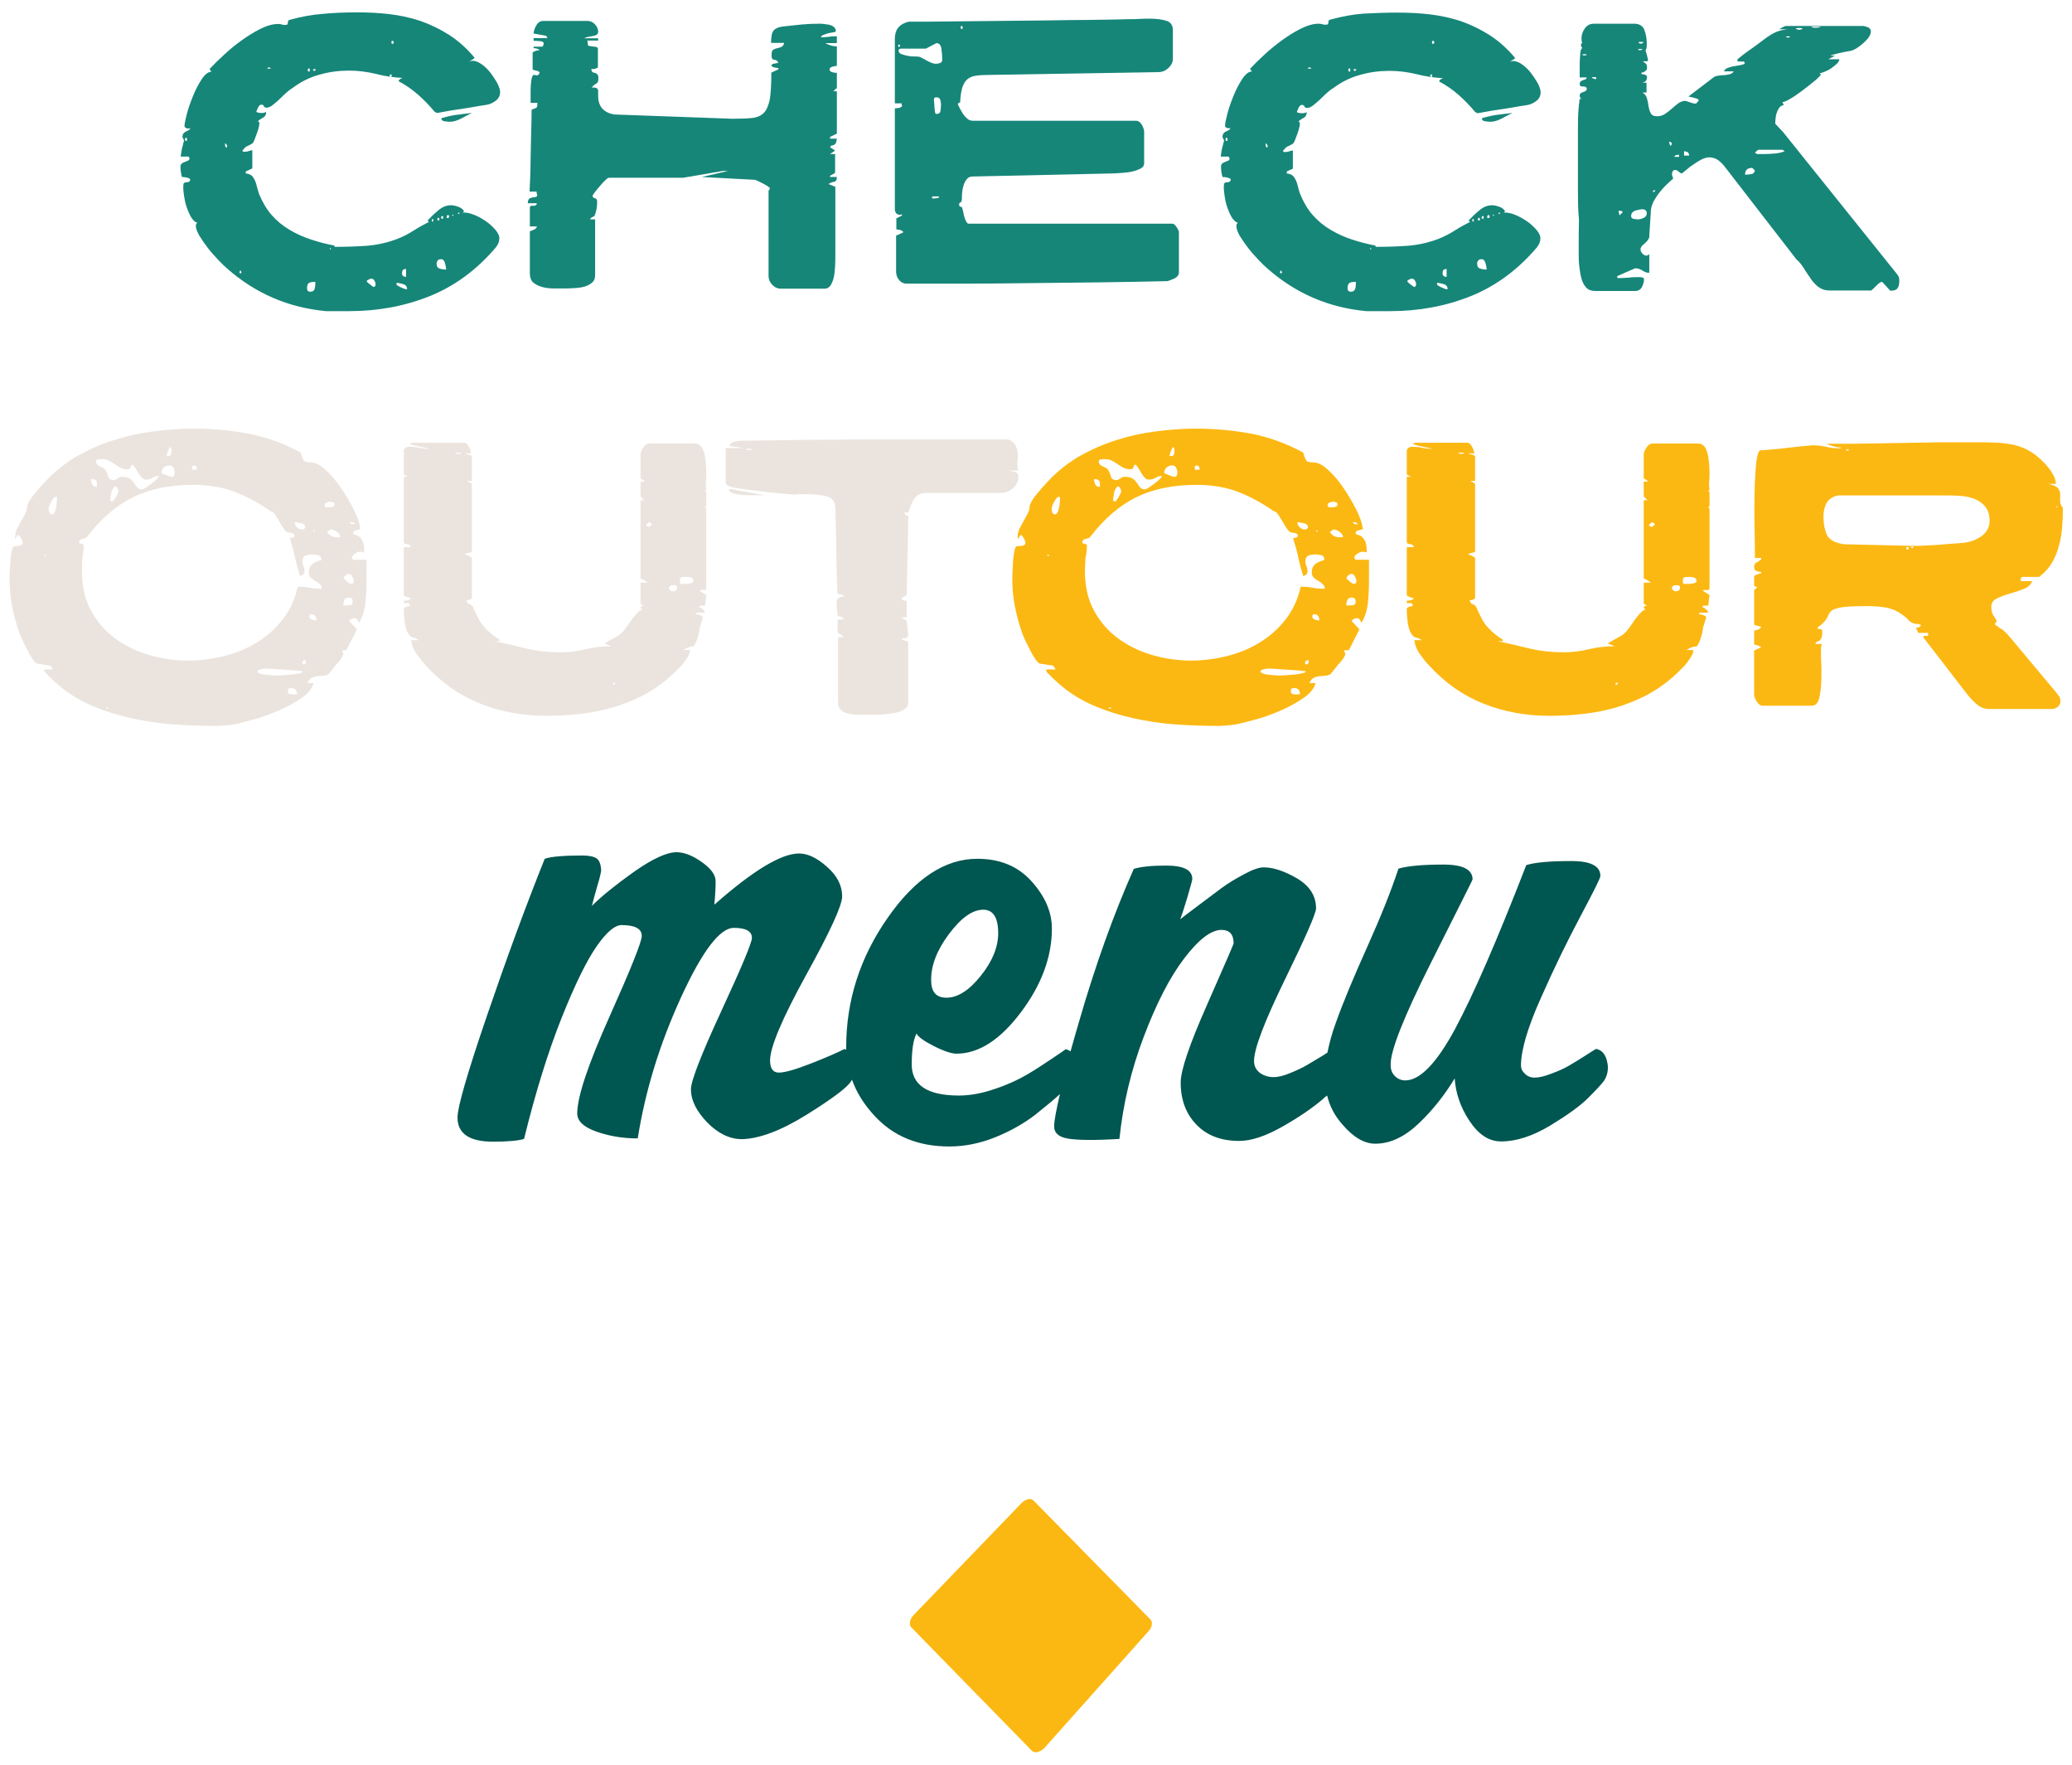
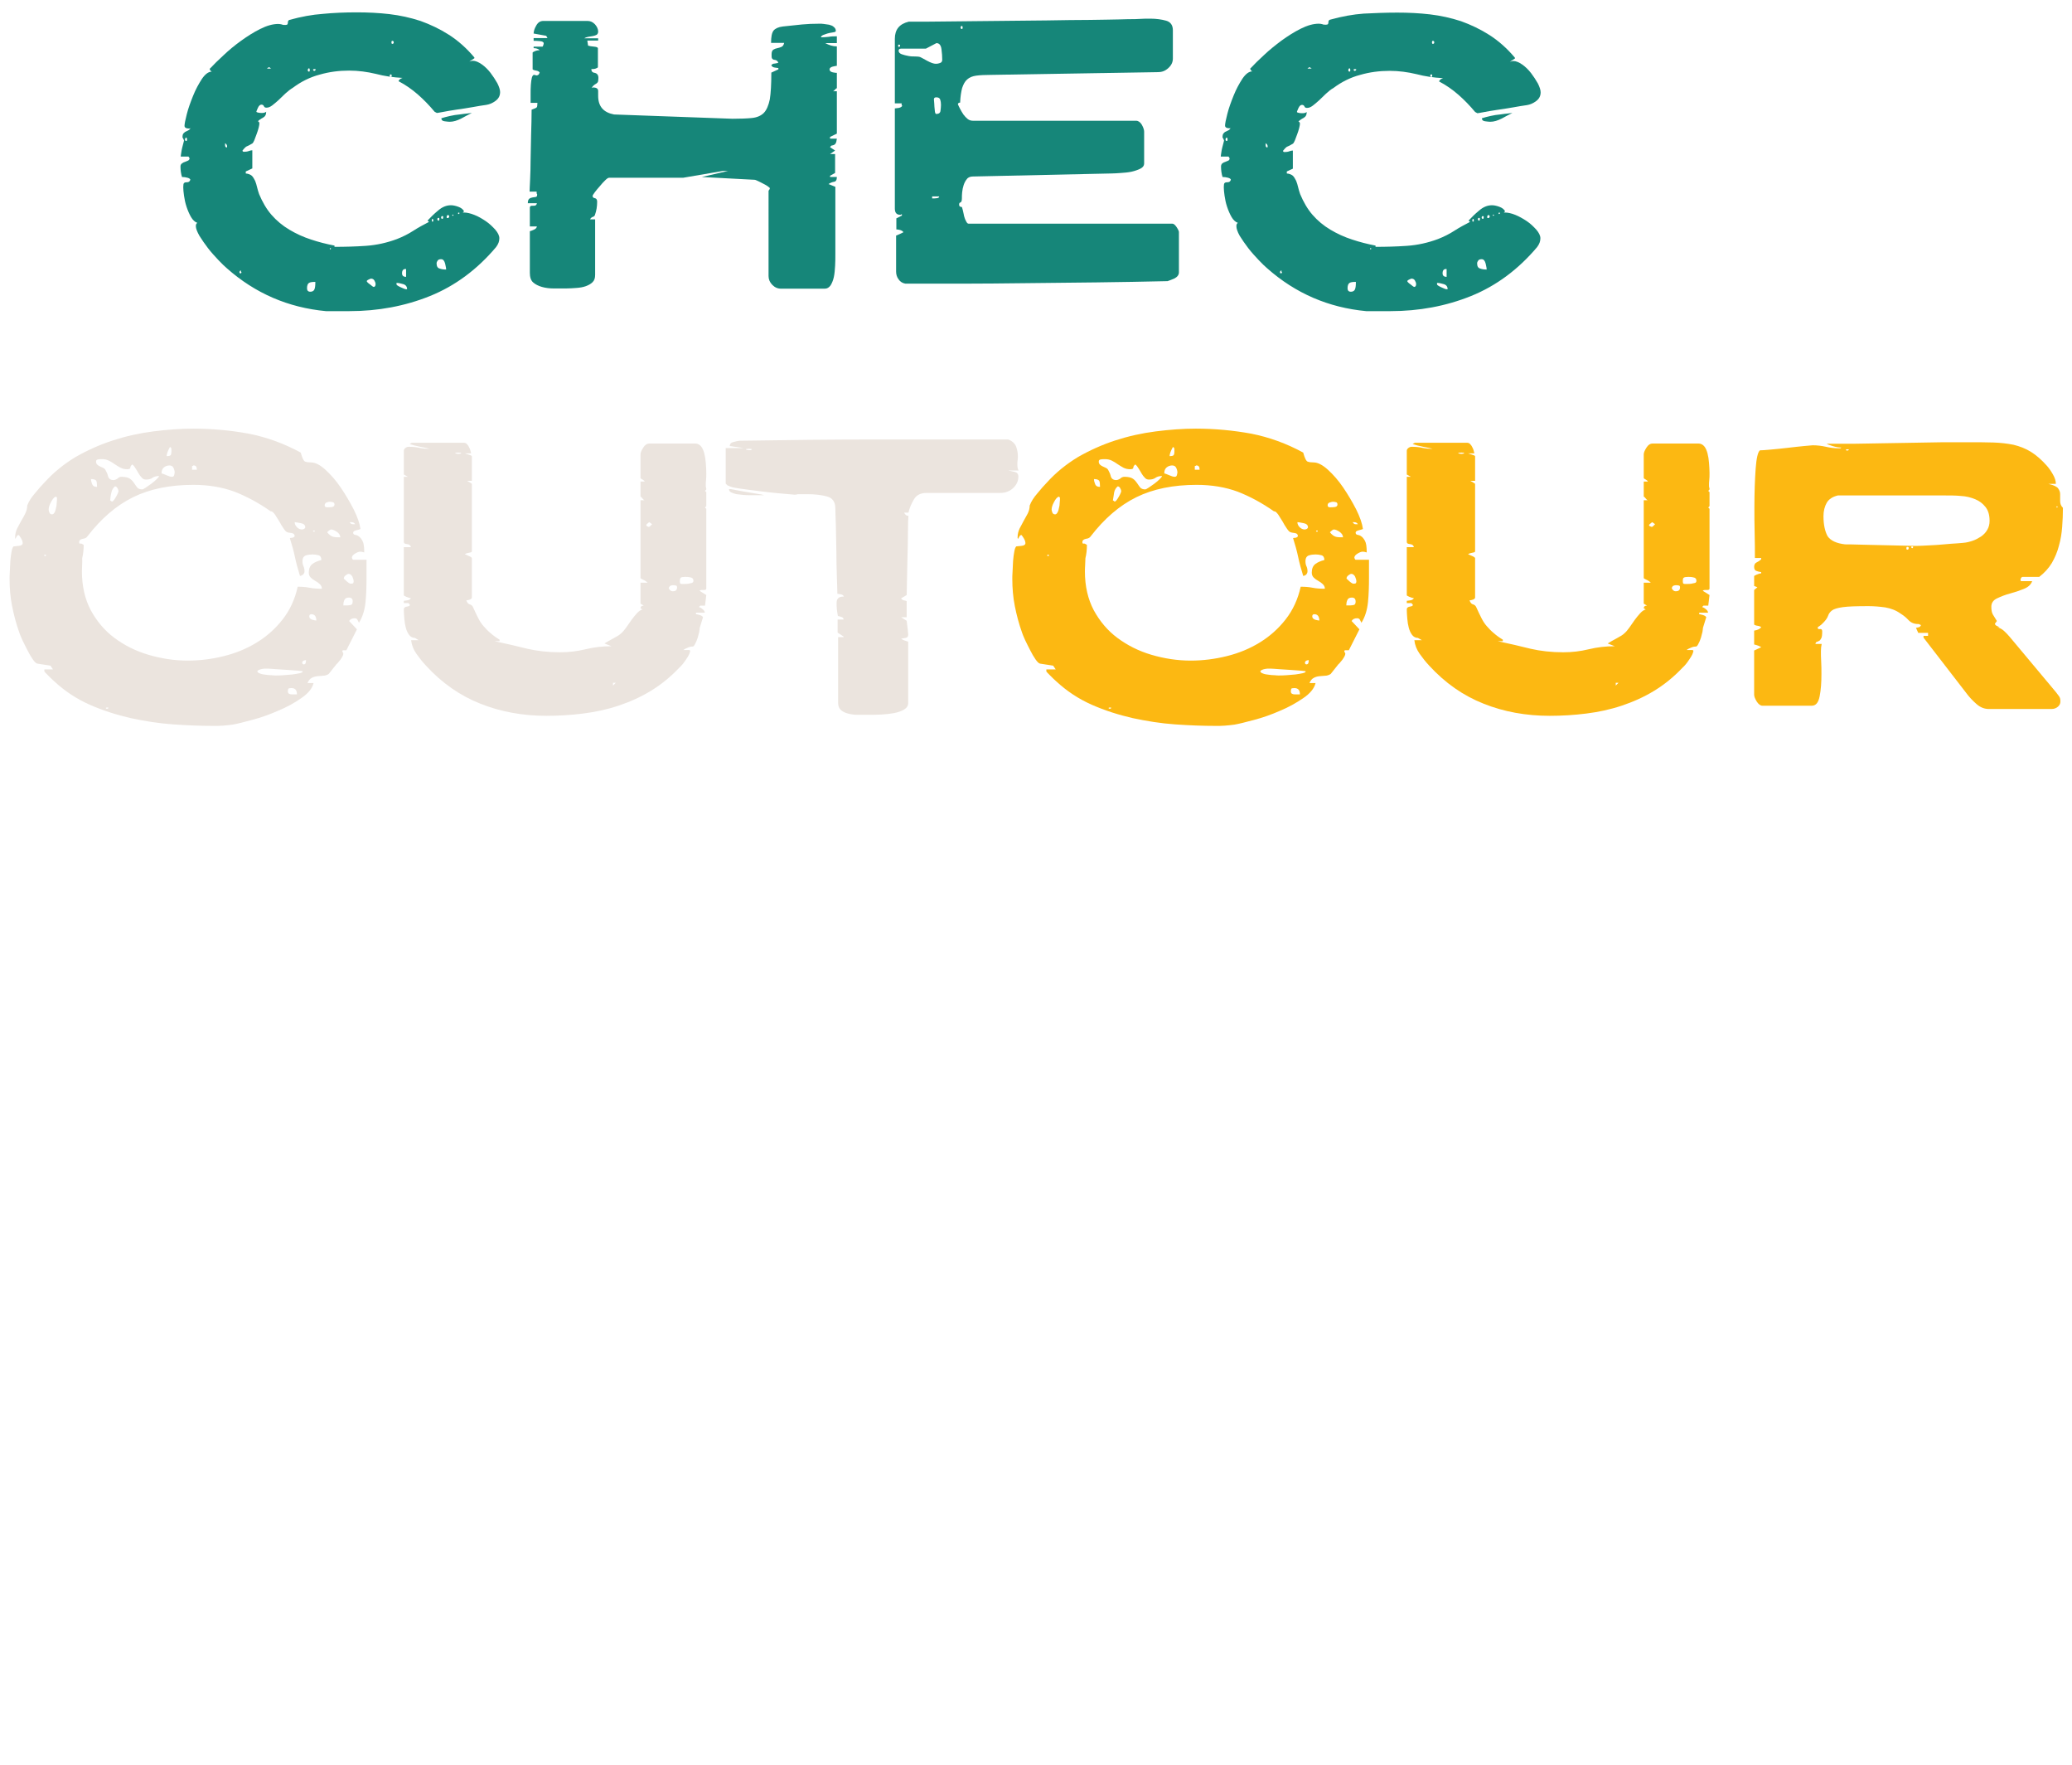
<svg xmlns="http://www.w3.org/2000/svg" version="1.1" id="Layer_1" x="0px" y="0px" viewBox="0 0 822 700" style="enable-background:new 0 0 822 700;" xml:space="preserve">
  <style type="text/css">
	.st0{fill:#FCB812;}
	.st1{fill:#168679;}
	.st2{fill:#EBE4DE;}
	.st3{fill:#005650;}
</style>
  <g>
-     <path class="st0" d="M409.4,694.4c1.1,1.1,3.4,0.5,5-1.2l41.2-46.2c1.5-1.6,1.8-3.7,0.8-4.7L410,595.1c-1-1.1-3.2-0.6-4.8,1.1   l-42.7,44.3c-1.6,1.6-2,3.8-1,4.9L409.4,694.4z" />
    <g>
      <path class="st1" d="M77.7,89.7c0-0.7,0.2-1.1,0.6-1.3c-0.9-0.3-1.8-1.1-2.5-2.3c-0.7-1.2-1.3-2.6-1.8-4.1c-0.5-1.5-0.8-3-1-4.4    c-0.2-1.4-0.3-2.5-0.3-3.4s0.1-1.4,0.3-1.6c0.2-0.2,0.5-0.3,0.8-0.3c0.3,0,0.6,0,0.9-0.1c0.3-0.1,0.6-0.3,0.8-0.9    c0-0.3-0.4-0.6-1.1-0.8c-0.7-0.2-1.5-0.3-2.2-0.3c-0.4-1.3-0.6-2.7-0.6-4.2c0-0.5,0.2-0.9,0.6-1.2c0.4-0.3,0.8-0.5,1.2-0.6    c0.4-0.2,0.8-0.3,1.2-0.5c0.4-0.2,0.6-0.5,0.6-1c-0.1-0.1-0.2-0.2-0.2-0.3c-0.1-0.1-0.2-0.2-0.2-0.3h-3.1c0-0.3,0.1-0.8,0.2-1.5    c0.1-0.7,0.2-1.4,0.4-2.1c0.2-0.7,0.4-1.6,0.7-2.7c0-0.1-0.1-0.3-0.2-0.6c-0.2-0.3-0.3-0.5-0.4-0.7c0-0.7,0.1-1.3,0.4-1.6    c0.3-0.3,0.6-0.6,0.9-0.7c0.3-0.2,0.7-0.3,1-0.5c0.4-0.2,0.7-0.5,1-1C75.4,51,75.3,51,75.2,51c-1.4,0-2-0.4-2-1.1    c0-0.7,0.3-2.3,0.9-4.6c0.6-2.4,1.5-4.8,2.5-7.3c1-2.5,2.2-4.7,3.5-6.7c1.3-1.9,2.6-2.9,4-2.9c-0.2,0-0.4-0.1-0.6-0.4    c-0.2-0.3-0.3-0.4-0.3-0.6c0-0.2,0.1-0.3,0.2-0.3c1.4-1.5,3.1-3.2,5.3-5.2c2.1-2,4.4-3.9,6.9-5.7c2.5-1.8,5-3.4,7.6-4.7    c2.6-1.3,5-2,7.2-2c0.5,0,1,0.1,1.4,0.2c0.4,0.2,0.9,0.2,1.4,0.2c0.4,0,0.7-0.1,0.8-0.2c0.1-0.2,0.2-0.4,0.2-0.6    c0-0.3,0-0.5,0.1-0.7c0.1-0.2,0.2-0.4,0.5-0.5c4.7-1.3,9.1-2.1,13.3-2.4c4.1-0.4,8.6-0.6,13.4-0.6c4.4,0,8.7,0.2,13,0.7    c4.2,0.5,8.3,1.4,12.3,2.7c3.9,1.4,7.7,3.2,11.3,5.5c3.6,2.3,7,5.3,10.1,9v0.3l-2,1.3c0.6-0.2,1.1-0.3,1.4-0.3    c1,0,2.2,0.5,3.5,1.4c1.3,0.9,2.5,2.1,3.5,3.4c1,1.3,1.9,2.7,2.7,4.1c0.7,1.4,1.1,2.6,1.1,3.5c0,1.5-0.6,2.6-1.8,3.5    c-1.2,0.9-2.4,1.4-3.7,1.6c-1.5,0.2-3.3,0.5-5.5,0.9c-2.2,0.4-4.3,0.7-6.4,1c-2,0.3-3.8,0.6-5.3,0.9c-1.5,0.3-2.3,0.4-2.4,0.4    l-0.9-0.5c-2-2.4-4.2-4.7-6.6-6.8c-2.4-2.1-5-3.9-7.7-5.3c0.2-0.6,0.7-1,1.6-1.3c-3.7-0.2-7.2-0.7-10.6-1.6    c-3.4-0.8-6.9-1.3-10.6-1.3c-4,0-7.9,0.5-11.7,1.6c-3.8,1-7.4,2.8-10.6,5.2c-1,0.6-2,1.4-3,2.3c-0.9,0.9-1.9,1.8-2.7,2.6    c-0.9,0.8-1.7,1.5-2.5,2.1c-0.8,0.6-1.5,0.9-2.3,0.9c-0.5,0-0.9-0.2-1-0.6c-0.2-0.4-0.5-0.6-1-0.6c-0.5,0-1,0.4-1.4,1.3    c-0.4,0.9-0.6,1.4-0.6,1.5c0.1,0.2,0.4,0.3,0.9,0.4c0.5,0.1,1,0.1,1.4,0.1c0.7,0,1.3-0.2,1.6-0.5c0,1.2-0.4,1.9-1.3,2.4    c-0.8,0.4-1.5,0.9-2,1.4c0.4,0.1,0.6,0.4,0.6,0.9c0,0.3-0.1,0.9-0.3,1.7c-0.2,0.8-0.5,1.7-0.8,2.5c-0.3,0.8-0.6,1.6-0.9,2.4    c-0.3,0.7-0.6,1.2-0.8,1.3c-1,0.6-1.8,1-2.1,1.1c-0.4,0.1-1,0.7-1.8,1.7c0,0.3,0.2,0.5,0.6,0.5c0.7,0,1.4-0.1,1.9-0.3    c0.5-0.2,1-0.3,1.4-0.3v7.2L97.5,68v0.8c1,0.1,1.8,0.4,2.4,0.9c0.5,0.5,0.9,1.2,1.3,2c0.3,0.8,0.6,1.6,0.8,2.6    c0.2,0.9,0.5,1.8,0.8,2.7c1.3,3.1,2.9,5.9,4.9,8.2c2,2.3,4.4,4.3,7.1,5.9c2.7,1.6,5.5,2.9,8.6,3.9c3,1,6.1,1.8,9.3,2.4v0.5    c4.1,0,8.2-0.1,12.5-0.4c4.2-0.3,8.3-1.2,12.3-2.7c2.3-0.9,4.5-2,6.5-3.3c2-1.3,4.1-2.4,6.2-3.5l-0.6-0.5c1.2-1.3,2.5-2.6,4.2-4    c1.6-1.4,3.3-2.1,5.1-2.1c0.8,0,1.8,0.2,2.9,0.6c1.1,0.4,1.9,1,2.3,1.8l-0.5,0.5h0.6c1,0,2.4,0.3,3.9,0.9c1.6,0.6,3.1,1.5,4.6,2.5    c1.5,1,2.7,2.2,3.8,3.4c1,1.2,1.6,2.3,1.6,3.4c0,1.2-0.4,2.3-1.3,3.5c-7.5,8.9-16.3,15.4-26.2,19.4c-9.9,4-20.6,6-32,6h-9.3    c-14.9-1.4-28-7-39.3-17c-0.8-0.7-2-1.8-3.4-3.3c-1.4-1.5-2.8-3-4.1-4.7c-1.3-1.7-2.4-3.3-3.4-4.9C78.2,91.9,77.7,90.6,77.7,89.7z     M73.9,54.6c-0.3,0-0.5,0.3-0.5,0.8c0,0.3,0.2,0.5,0.5,0.5c0.2,0,0.3-0.2,0.3-0.5C74.2,54.9,74.1,54.6,73.9,54.6z M89.3,57.6    c0,0.5,0.2,0.8,0.6,0.9l0.2-0.2v-0.2c0-0.6-0.3-1-0.8-1.3V57.6z M95.6,107.3c-0.4,0-0.6,0.3-0.6,0.8c0,0.2,0.2,0.3,0.6,0.3    l0.2-0.3c0-0.1,0-0.2-0.1-0.2c-0.1-0.1-0.1-0.1-0.1-0.2V107.3z M106.7,26.7c-0.2,0-0.5,0.2-0.8,0.5h1.7c-0.2-0.1-0.4-0.2-0.5-0.3    C107.1,26.7,107,26.7,106.7,26.7z M121.8,114.3c0,0.9,0.4,1.4,1.3,1.4c1,0,1.6-0.5,1.8-1.4c0.2-0.9,0.2-1.8,0.2-2.5    c-1.2,0-2,0.1-2.5,0.4C122.1,112.5,121.8,113.2,121.8,114.3z M122.6,27.1c-0.3,0-0.5,0.3-0.5,0.8c0,0.3,0.2,0.5,0.5,0.5    c0.2,0,0.3-0.2,0.3-0.5C122.9,27.4,122.8,27.1,122.6,27.1z M125.3,27.6c0-0.1-0.2-0.2-0.6-0.2c-0.3,0-0.5,0.1-0.5,0.2    c0,0.3,0.2,0.5,0.5,0.5C124.9,28.1,125.1,27.9,125.3,27.6z M131.3,98.6c0-0.1-0.1-0.2-0.3-0.2l-0.2,0.2c0,0.1,0.1,0.2,0.2,0.3    C131.1,98.9,131.3,98.8,131.3,98.6z M145.5,111.5c0,0.2,0.4,0.7,1.3,1.3c0.8,0.7,1.3,1,1.4,1c0.5,0,0.8-0.4,0.8-1.1    c0-0.5-0.2-1-0.5-1.5c-0.3-0.5-0.8-0.7-1.4-0.7C146.1,110.9,145.5,111.2,145.5,111.5z M155.1,29.5c-0.3,0-0.5,0.2-0.5,0.5    c0,0.3,0.2,0.5,0.5,0.5c0.2,0,0.3-0.2,0.3-0.5C155.4,29.7,155.3,29.5,155.1,29.5z M155.6,16.2c-0.2,0-0.3,0.2-0.3,0.6    s0.1,0.6,0.3,0.6c0.4,0,0.6-0.2,0.6-0.6S156,16.2,155.6,16.2z M157.3,112.8c0,0.2,0.5,0.6,1.6,1.1c1.1,0.5,1.8,0.8,2.1,0.8h0.5    c0-1-0.5-1.7-1.5-2c-1-0.3-1.9-0.5-2.7-0.5V112.8z M159.5,108.4c0,0.9,0.5,1.4,1.6,1.4v-3.1C160,106.6,159.5,107.2,159.5,108.4z     M171.6,86.8c-0.2,0-0.3,0.3-0.3,0.8c0,0.2,0.1,0.3,0.3,0.3c0.2,0,0.3-0.1,0.3-0.3C171.9,87.1,171.8,86.8,171.6,86.8z     M173.2,104.4c0,1.2,0.4,1.9,1.2,2.1c0.8,0.3,1.6,0.4,2.6,0.4c0-0.3-0.1-1.1-0.4-2.3c-0.3-1.2-0.8-1.8-1.6-1.8    c-0.7,0-1.2,0.2-1.4,0.6C173.3,103.8,173.2,104.1,173.2,104.4z M174,86.4c-0.3,0-0.5,0.2-0.5,0.5c0,0.4,0.2,0.6,0.5,0.6    c0.2,0,0.3-0.2,0.3-0.6C174.3,86.5,174.2,86.4,174,86.4z M175.1,46.9c0.9-0.3,2.1-0.6,3.4-0.9c1.3-0.3,2.6-0.5,3.8-0.6    c1.2-0.2,2.3-0.3,3.2-0.4c0.9-0.1,1.5-0.2,1.7-0.2c-1.3,0.6-2.7,1.4-4.2,2.2c-1.6,0.8-3.1,1.3-4.6,1.3c-0.5,0-1.2-0.1-2-0.2    C175.5,48,175.1,47.6,175.1,46.9z M175.5,85.7c-0.3,0-0.5,0.2-0.5,0.6c0,0.3,0.2,0.5,0.5,0.5c0.2,0,0.3-0.2,0.3-0.5    C175.9,85.9,175.8,85.7,175.5,85.7z M177.7,85.3c-0.3,0-0.5,0.3-0.5,0.8v0.2c0,0.1,0.2,0.2,0.5,0.2c0.1,0,0.2-0.1,0.3-0.2l0.2-0.2    C178.2,85.5,178.1,85.3,177.7,85.3z M179.9,85.3c0-0.1-0.1-0.2-0.3-0.2l-0.2,0.2c0,0.1,0.1,0.2,0.2,0.3    C179.8,85.6,179.9,85.5,179.9,85.3z M182.3,84.6c0-0.2-0.1-0.3-0.3-0.3c-0.2,0-0.3,0.1-0.3,0.3s0.1,0.3,0.3,0.3L182.3,84.6z" />
      <path class="st1" d="M305.2,75.2c0.2-0.2,0.2-0.4,0.2-0.6c0-0.1-0.3-0.3-0.8-0.7c-0.5-0.4-1.2-0.7-1.9-1.1c-0.7-0.4-1.4-0.7-2-1    c-0.6-0.3-1.1-0.5-1.4-0.5l-20.9-1.1l10.4-2.4h-2L271,70.5h-29.4c-0.3,0-0.8,0.3-1.5,1c-0.7,0.7-1.4,1.4-2.1,2.3    c-0.7,0.8-1.4,1.6-2,2.4c-0.6,0.8-0.9,1.3-0.9,1.5c0,0.5,0.3,0.8,0.9,0.9c0.6,0.1,0.9,0.6,0.9,1.4c0,1.9-0.3,3.6-0.8,5    c-0.1,0.5-0.4,0.9-0.9,1c-0.5,0.2-0.9,0.5-1.1,1h2V109c0,1.3-0.3,2.2-1,2.9c-0.7,0.7-1.6,1.2-2.7,1.6c-1.1,0.4-2.3,0.6-3.7,0.7    c-1.4,0.1-2.7,0.2-4.1,0.2c-1.7,0-3.4,0-5,0s-3.2-0.2-4.6-0.6c-1.4-0.4-2.6-1-3.5-1.8c-0.9-0.8-1.3-2.1-1.3-3.8V91.7    c0.4-0.1,1-0.3,1.6-0.6c0.7-0.3,1.1-0.7,1.2-1.3h-2.8v-7.5c0-0.5,0.4-0.8,1.3-0.7c0.9,0.1,1.4-0.3,1.5-1h-3.6    c0-0.9,0.2-1.5,0.6-1.8c0.4-0.3,0.8-0.4,1.3-0.5c0.5-0.1,0.9-0.1,1.3-0.2c0.4-0.1,0.5-0.4,0.5-1c0-0.1,0-0.2-0.1-0.2    c-0.1-0.1-0.1-0.2-0.1-0.4V76h-2.8c0-0.8,0.1-2.4,0.2-4.7c0.1-2.3,0.2-5,0.2-8.1c0.1-3.1,0.1-6.4,0.2-9.8c0.1-3.5,0.2-6.8,0.2-9.9    c1.1-0.4,1.8-0.7,2-0.9c0.2-0.2,0.3-0.8,0.3-1.8h-2.7c0-1,0-2.2,0-3.5c0-1.3,0-2.5,0.1-3.7c0.1-1.2,0.2-2.1,0.4-2.8    c0.2-0.7,0.5-1.1,0.8-1.1c0.2,0,0.4,0,0.6,0.1c0.2,0.1,0.4,0.1,0.6,0.1c0.1,0,0.3-0.1,0.5-0.2c0.2-0.1,0.4-0.4,0.6-0.9    c-0.2-0.4-0.7-0.7-1.4-0.8c-0.7-0.1-1.2-0.3-1.4-0.5V21c-0.1-0.2,0.2-0.4,0.9-0.7c0.7-0.3,1.4-0.4,1.9-0.4    c-0.5-0.5-1.3-0.8-2.4-0.8v-0.6h3.5c0.1,0,0.2-0.2,0.3-0.5c0.1-0.3,0.2-0.6,0.2-0.8c0-0.5-0.5-0.8-1.6-0.9c-1-0.1-1.8-0.1-2.4-0.1    v-1.1h5.5l-0.5-0.9l-5-0.9c0-0.8,0.3-1.9,1-3.1c0.7-1.3,1.6-1.9,2.9-1.9H233c1.2,0,2.1,0.4,3,1.3c0.8,0.9,1.3,1.9,1.3,2.9    c0,0.6-0.2,1-0.6,1.3c-0.4,0.2-0.9,0.4-1.5,0.5c-0.6,0.1-1.2,0.2-1.8,0.3c-0.6,0.1-1.2,0.3-1.6,0.6h5.5v0.9H233l0.3,2    c0.6,0.2,1.4,0.3,2.4,0.4c1,0.1,1.5,0.3,1.5,0.7v7.4c0,0.2-0.3,0.4-0.9,0.6c-0.6,0.2-1.2,0.2-1.7,0.2c0,0.6,0.2,1,0.5,1.2    c0.3,0.2,0.6,0.3,0.9,0.3c0.3,0.1,0.6,0.2,0.9,0.5c0.3,0.3,0.5,0.8,0.5,1.5c0,0.7-0.1,1.3-0.2,1.6c-0.2,0.3-0.4,0.5-0.7,0.7    c-0.3,0.2-0.6,0.3-0.9,0.6c-0.3,0.2-0.6,0.6-0.9,1.1c0.1,0,0.2,0,0.2-0.1c0.1-0.1,0.2-0.1,0.4-0.1c1.4,0,2,0.5,2,1.4V38    c0,4.2,2.1,6.6,6.3,7.4l47,1.7c3.1,0,5.7-0.1,7.7-0.3c2-0.2,3.6-0.9,4.7-2c1.1-1.1,1.9-3,2.4-5.4c0.4-2.5,0.6-6,0.6-10.6l2.8-1.3    V27c-0.2,0-0.7-0.1-1.4-0.2c-0.7-0.1-1.2-0.4-1.4-0.9c0.2-0.4,0.7-0.7,1.4-0.7c0.7-0.1,1.2-0.2,1.4-0.4c-0.3-0.5-0.6-0.8-0.9-0.9    c-0.3-0.1-0.6-0.2-0.9-0.2c-0.3-0.1-0.5-0.2-0.7-0.5c-0.2-0.3-0.2-0.8-0.2-1.6c0-0.9,0.2-1.6,0.7-1.9c0.5-0.3,1-0.5,1.6-0.6    c0.6-0.1,1.1-0.3,1.6-0.5c0.5-0.2,0.9-0.7,1.1-1.6h-5.2c0-2.4,0.3-4,1-4.9c0.7-0.8,1.9-1.4,3.7-1.6c3-0.3,5.6-0.6,7.6-0.8    c2-0.2,4.4-0.3,7-0.3c0.4,0,1,0,1.6,0.1c0.7,0.1,1.4,0.2,2.1,0.3c0.7,0.2,1.4,0.4,1.9,0.9c0.5,0.4,0.8,0.9,0.8,1.6l-0.2,0.3    c-0.2,0.1-0.6,0.2-1.3,0.3c-0.6,0.1-1.3,0.2-1.9,0.4c-0.6,0.2-1.2,0.4-1.7,0.6c-0.5,0.3-0.8,0.5-0.8,0.9c1,0,2.1-0.1,3.1-0.2    c1-0.2,2.1-0.2,3.2-0.2v2.7h-4.6c1.5,0.8,3,1.3,4.6,1.3v7.7c-0.2,0-0.7,0.1-1.6,0.3c-0.8,0.2-1.3,0.6-1.3,1.1c0,0.6,0.4,1,1.3,1.2    s1.4,0.2,1.6,0.2v6.1c-0.2,0-0.4,0.2-0.7,0.5c-0.3,0.4-0.5,0.6-0.9,0.7h1.6v16.8l-2.7,1.3V55h2.7c-0.1,0.9-0.3,1.6-0.5,1.9    c-0.2,0.3-0.4,0.5-0.7,0.6c-0.3,0.1-0.5,0.2-0.8,0.2c-0.3,0.1-0.5,0.3-0.7,0.7l2,1.3l-2,1.4h2v7.5l-2,1.1v0.5h2.7    c0,1.2-0.4,1.8-1.1,1.9c-0.7,0.1-1.5,0.4-2.2,0.9l2.7,1.1v26.7c0,1.6,0,3.1-0.1,4.7c-0.1,1.6-0.2,3-0.5,4.4    c-0.3,1.4-0.8,2.5-1.3,3.3c-0.6,0.8-1.3,1.3-2.3,1.3h-17.3c-1.4,0-2.5-0.5-3.5-1.5c-1-1-1.5-2.2-1.5-3.5V75.7    C304.9,75.6,305.1,75.4,305.2,75.2z" />
      <path class="st1" d="M355.6,93.4c0.5-0.2,1-0.4,1.4-0.6c0.4-0.2,0.9-0.4,1.4-0.7c-0.2-0.4-0.7-0.7-1.4-0.9    c-0.7-0.2-1.2-0.2-1.4-0.2v-4.4l2.2-1.1v-0.5c-0.2,0-0.3,0-0.4,0.1c-0.1,0.1-0.1,0.1-0.2,0.1c-1.5,0-2.2-0.8-2.2-2.5V43    c0.2,0,0.7-0.1,1.6-0.2c0.8-0.2,1.3-0.5,1.3-1c-0.1,0-0.2-0.1-0.2-0.2V41h-2.7V15.4c0-3.7,1.8-5.9,5.5-6.8c4.7,0,10.2,0,16.4-0.1    c6.2-0.1,12.6-0.1,19.2-0.2c6.5-0.1,13-0.1,19.3-0.2c6.3-0.1,12-0.2,16.9-0.2c4.9-0.1,8.8-0.1,11.8-0.2c2.9-0.1,4.3-0.1,4.2-0.1    c1.3,0,2.6,0,3.9-0.1c1.4-0.1,2.7-0.1,4.1-0.1c2.4,0,4.5,0.3,6.3,0.8c1.8,0.5,2.7,1.8,2.7,3.8v11.2c0,1.5-0.6,2.7-1.8,3.8    c-1.2,1.1-2.5,1.6-4,1.6l-66.3,1.1c-2.4,0-4.4,0.1-5.9,0.3c-1.5,0.2-2.7,0.7-3.6,1.5c-0.9,0.8-1.5,1.9-2,3.4    c-0.4,1.5-0.7,3.4-0.8,5.8c-0.5,0-0.8,0.2-0.9,0.6c0.2,0.5,0.5,1.2,0.9,1.9c0.4,0.7,0.8,1.5,1.3,2.2c0.5,0.7,1.1,1.3,1.7,1.8    c0.6,0.5,1.4,0.7,2.2,0.7h64.7c0.8,0,1.6,0.6,2.2,1.6c0.6,1.1,0.9,2,0.9,2.7v12.7c0,0.8-0.5,1.5-1.5,2c-1,0.5-2.2,0.9-3.5,1.2    c-1.4,0.3-2.8,0.4-4.2,0.5c-1.5,0.1-2.7,0.2-3.8,0.2L386,70c-1,0-1.9,0.3-2.4,1c-0.6,0.7-1,1.5-1.3,2.4c-0.3,0.9-0.5,1.9-0.6,2.9    c-0.1,1-0.1,1.8-0.1,2.4c0,0.9-0.2,1.5-0.6,1.6c-0.4,0.1-0.5,0.4-0.5,0.9c0,0.6,0.4,0.9,1.1,0.9c0.1,0.2,0.2,0.7,0.4,1.4    c0.2,0.7,0.3,1.5,0.5,2.3c0.2,0.8,0.5,1.5,0.8,2c0.3,0.6,0.6,0.9,0.9,0.9h80.9c0.5,0,1.1,0.5,1.7,1.4c0.6,0.9,0.9,1.6,0.9,1.9v16    c0,1-0.6,1.8-1.7,2.4c-1.2,0.5-2.1,0.9-2.8,1.1c-9.3,0.2-18.7,0.4-28.2,0.5c-9.5,0.1-18.7,0.2-27.7,0.3c-9,0.1-17.6,0.2-25.8,0.2    c-8.2,0-15.6,0-22.3,0c-1.2-0.2-2.1-0.8-2.7-1.7c-0.7-0.9-1-2-1-3.1V93.4z M356.5,17.7c-0.1,0-0.2,0.1-0.2,0.3    c0,0.4,0.1,0.6,0.2,0.6c0.4,0,0.6-0.2,0.6-0.6C357.1,17.8,356.9,17.7,356.5,17.7z M356.5,20.1c0,0.6,0.4,1.1,1.2,1.4    c0.8,0.3,1.7,0.5,2.7,0.7c1,0.2,1.9,0.2,2.8,0.2c0.9,0,1.5,0.1,1.8,0.2c0.4,0.2,1.4,0.7,2.8,1.5c1.5,0.8,2.6,1.2,3.5,1.2    c0.5,0,1.1-0.1,1.6-0.3c0.6-0.2,0.9-0.6,0.9-1.3c0-1.3-0.1-2.7-0.3-4.2c-0.2-1.6-0.9-2.4-2-2.4l-4.2,2.2h-9.9    C356.8,19.3,356.5,19.6,356.5,20.1z M369.8,78.7c0.6,0,1.3,0,1.9-0.1c0.6-0.1,0.9-0.3,0.9-0.7h-2.8V78.7z M370.5,39.4    c0.1,1.3,0.2,2.2,0.2,2.9c0.1,0.7,0.1,1.3,0.2,2c0.1,0.6,0.3,0.9,0.5,0.9c1,0,1.6-0.4,1.7-1.2c0.1-0.8,0.2-1.6,0.2-2.4    c0-0.8-0.1-1.5-0.3-2.1c-0.2-0.6-0.7-0.9-1.6-0.9C370.8,38.6,370.5,38.9,370.5,39.4z M381.6,10.3c-0.3,0-0.5,0.2-0.5,0.6    c0,0.4,0.2,0.6,0.5,0.6c0.2,0,0.3-0.2,0.3-0.6C381.9,10.6,381.8,10.3,381.6,10.3z" />
      <path class="st1" d="M490.5,89.7c0-0.7,0.2-1.1,0.6-1.3c-0.9-0.3-1.8-1.1-2.5-2.3c-0.7-1.2-1.3-2.6-1.8-4.1c-0.5-1.5-0.8-3-1-4.4    c-0.2-1.4-0.3-2.5-0.3-3.4s0.1-1.4,0.3-1.6c0.2-0.2,0.5-0.3,0.8-0.3s0.6,0,0.9-0.1c0.3-0.1,0.6-0.3,0.8-0.9c0-0.3-0.4-0.6-1.1-0.8    c-0.7-0.2-1.5-0.3-2.2-0.3c-0.4-1.3-0.6-2.7-0.6-4.2c0-0.5,0.2-0.9,0.5-1.2c0.4-0.3,0.8-0.5,1.2-0.6c0.4-0.2,0.8-0.3,1.2-0.5    c0.4-0.2,0.5-0.5,0.5-1c-0.1-0.1-0.2-0.2-0.2-0.3c-0.1-0.1-0.2-0.2-0.2-0.3h-3.1c0-0.3,0.1-0.8,0.2-1.5c0.1-0.7,0.2-1.4,0.4-2.1    c0.2-0.7,0.4-1.6,0.7-2.7c0-0.1-0.1-0.3-0.2-0.6c-0.2-0.3-0.3-0.5-0.4-0.7c0-0.7,0.1-1.3,0.4-1.6c0.3-0.3,0.5-0.6,0.9-0.7    c0.3-0.2,0.7-0.3,1-0.5c0.4-0.2,0.7-0.5,1-1c-0.1,0.1-0.2,0.2-0.3,0.2c-1.4,0-2-0.4-2-1.1c0-0.7,0.3-2.3,0.9-4.6    c0.6-2.4,1.5-4.8,2.5-7.3c1-2.5,2.2-4.7,3.5-6.7c1.3-1.9,2.6-2.9,4-2.9c-0.2,0-0.4-0.1-0.6-0.4c-0.2-0.3-0.3-0.4-0.3-0.6    c0-0.2,0.1-0.3,0.2-0.3c1.4-1.5,3.1-3.2,5.3-5.2c2.1-2,4.5-3.9,6.9-5.7c2.5-1.8,5-3.4,7.6-4.7s5-2,7.2-2c0.5,0,1,0.1,1.4,0.2    c0.4,0.2,0.9,0.2,1.4,0.2c0.4,0,0.7-0.1,0.8-0.2c0.1-0.2,0.2-0.4,0.2-0.6c0-0.3,0-0.5,0.1-0.7c0.1-0.2,0.2-0.4,0.6-0.5    c4.7-1.3,9.1-2.1,13.3-2.4C545,5.2,549.4,5,554.3,5c4.4,0,8.7,0.2,13,0.7c4.2,0.5,8.3,1.4,12.3,2.7c3.9,1.4,7.7,3.2,11.3,5.5    c3.6,2.3,7,5.3,10.1,9v0.3l-2,1.3c0.6-0.2,1.1-0.3,1.4-0.3c1,0,2.2,0.5,3.5,1.4c1.3,0.9,2.5,2.1,3.5,3.4c1,1.3,1.9,2.7,2.7,4.1    c0.7,1.4,1.1,2.6,1.1,3.5c0,1.5-0.6,2.6-1.8,3.5c-1.2,0.9-2.4,1.4-3.7,1.6c-1.5,0.2-3.3,0.5-5.5,0.9c-2.2,0.4-4.3,0.7-6.4,1    c-2,0.3-3.8,0.6-5.3,0.9c-1.5,0.3-2.3,0.4-2.4,0.4l-0.9-0.5c-2-2.4-4.2-4.7-6.6-6.8c-2.4-2.1-5-3.9-7.7-5.3c0.2-0.6,0.7-1,1.6-1.3    c-3.7-0.2-7.2-0.7-10.6-1.6c-3.4-0.8-6.9-1.3-10.6-1.3c-4,0-7.9,0.5-11.7,1.6c-3.8,1-7.4,2.8-10.6,5.2c-1.1,0.6-2,1.4-3,2.3    c-0.9,0.9-1.9,1.8-2.7,2.6c-0.9,0.8-1.7,1.5-2.5,2.1c-0.8,0.6-1.5,0.9-2.3,0.9c-0.5,0-0.9-0.2-1-0.6c-0.2-0.4-0.5-0.6-1-0.6    c-0.5,0-1,0.4-1.4,1.3c-0.4,0.9-0.6,1.4-0.6,1.5c0.1,0.2,0.4,0.3,0.9,0.4c0.5,0.1,1,0.1,1.4,0.1c0.7,0,1.3-0.2,1.6-0.5    c0,1.2-0.4,1.9-1.3,2.4c-0.8,0.4-1.5,0.9-2,1.4c0.4,0.1,0.6,0.4,0.6,0.9c0,0.3-0.1,0.9-0.3,1.7c-0.2,0.8-0.5,1.7-0.8,2.5    c-0.3,0.8-0.6,1.6-0.9,2.4c-0.3,0.7-0.6,1.2-0.8,1.3c-1,0.6-1.8,1-2.1,1.1c-0.4,0.1-1,0.7-1.8,1.7c0,0.3,0.2,0.5,0.6,0.5    c0.7,0,1.4-0.1,1.9-0.3c0.5-0.2,1-0.3,1.4-0.3v7.2l-2.4,1.1v0.8c1,0.1,1.8,0.4,2.4,0.9c0.5,0.5,0.9,1.2,1.3,2    c0.3,0.8,0.6,1.6,0.8,2.6c0.2,0.9,0.5,1.8,0.8,2.7c1.3,3.1,2.9,5.9,4.9,8.2c2,2.3,4.4,4.3,7.1,5.9c2.7,1.6,5.5,2.9,8.6,3.9    c3,1,6.1,1.8,9.3,2.4v0.5c4.1,0,8.2-0.1,12.5-0.4c4.2-0.3,8.3-1.2,12.3-2.7c2.3-0.9,4.5-2,6.5-3.3c2-1.3,4.1-2.4,6.2-3.5l-0.6-0.5    c1.2-1.3,2.5-2.6,4.2-4c1.6-1.4,3.3-2.1,5.1-2.1c0.8,0,1.8,0.2,2.9,0.6c1.1,0.4,1.9,1,2.3,1.8l-0.5,0.5h0.6c1,0,2.4,0.3,3.9,0.9    s3.1,1.5,4.6,2.5c1.5,1,2.7,2.2,3.8,3.4c1,1.2,1.6,2.3,1.6,3.4c0,1.2-0.4,2.3-1.3,3.5c-7.5,8.9-16.3,15.4-26.2,19.4    c-9.9,4-20.6,6-32,6H542c-14.9-1.4-28-7-39.3-17c-0.8-0.7-2-1.8-3.4-3.3c-1.4-1.5-2.8-3-4.1-4.7c-1.3-1.7-2.4-3.3-3.4-4.9    C490.9,91.9,490.5,90.6,490.5,89.7z M486.7,54.6c-0.3,0-0.5,0.3-0.5,0.8c0,0.3,0.2,0.5,0.5,0.5c0.2,0,0.3-0.2,0.3-0.5    C487,54.9,486.9,54.6,486.7,54.6z M502.1,57.6c0,0.5,0.2,0.8,0.6,0.9l0.2-0.2v-0.2c0-0.6-0.3-1-0.8-1.3V57.6z M508.4,107.3    c-0.4,0-0.6,0.3-0.6,0.8c0,0.2,0.2,0.3,0.6,0.3l0.2-0.3c0-0.1,0-0.2-0.1-0.2c-0.1-0.1-0.1-0.1-0.1-0.2V107.3z M519.5,26.7    c-0.2,0-0.5,0.2-0.8,0.5h1.7c-0.2-0.1-0.4-0.2-0.5-0.3C519.9,26.7,519.7,26.7,519.5,26.7z M534.6,114.3c0,0.9,0.4,1.4,1.3,1.4    c1,0,1.6-0.5,1.8-1.4c0.2-0.9,0.2-1.8,0.2-2.5c-1.2,0-2,0.1-2.5,0.4C534.9,112.5,534.6,113.2,534.6,114.3z M535.4,27.1    c-0.3,0-0.5,0.3-0.5,0.8c0,0.3,0.2,0.5,0.5,0.5c0.2,0,0.3-0.2,0.3-0.5C535.7,27.4,535.6,27.1,535.4,27.1z M538.1,27.6    c0-0.1-0.2-0.2-0.6-0.2c-0.3,0-0.5,0.1-0.5,0.2c0,0.3,0.2,0.5,0.5,0.5C537.7,28.1,537.9,27.9,538.1,27.6z M544,98.6    c0-0.1-0.1-0.2-0.3-0.2l-0.2,0.2c0,0.1,0.1,0.2,0.2,0.3C543.9,98.9,544,98.8,544,98.6z M558.3,111.5c0,0.2,0.4,0.7,1.3,1.3    c0.8,0.7,1.3,1,1.4,1c0.5,0,0.8-0.4,0.8-1.1c0-0.5-0.2-1-0.5-1.5c-0.3-0.5-0.8-0.7-1.4-0.7C558.9,110.9,558.3,111.2,558.3,111.5z     M567.9,29.5c-0.3,0-0.5,0.2-0.5,0.5c0,0.3,0.2,0.5,0.5,0.5c0.2,0,0.3-0.2,0.3-0.5C568.2,29.7,568.1,29.5,567.9,29.5z M568.4,16.2    c-0.2,0-0.3,0.2-0.3,0.6s0.1,0.6,0.3,0.6c0.4,0,0.6-0.2,0.6-0.6S568.8,16.2,568.4,16.2z M570.1,112.8c0,0.2,0.5,0.6,1.6,1.1    c1.1,0.5,1.8,0.8,2.1,0.8h0.5c0-1-0.5-1.7-1.5-2c-1-0.3-1.9-0.5-2.7-0.5V112.8z M572.3,108.4c0,0.9,0.5,1.4,1.6,1.4v-3.1    C572.8,106.6,572.3,107.2,572.3,108.4z M584.4,86.8c-0.2,0-0.3,0.3-0.3,0.8c0,0.2,0.1,0.3,0.3,0.3c0.2,0,0.3-0.1,0.3-0.3    C584.7,87.1,584.6,86.8,584.4,86.8z M586,104.4c0,1.2,0.4,1.9,1.2,2.1c0.8,0.3,1.6,0.4,2.6,0.4c0-0.3-0.1-1.1-0.4-2.3    c-0.3-1.2-0.8-1.8-1.6-1.8c-0.7,0-1.2,0.2-1.4,0.6C586.1,103.8,586,104.1,586,104.4z M586.8,86.4c-0.3,0-0.5,0.2-0.5,0.5    c0,0.4,0.2,0.6,0.5,0.6c0.2,0,0.3-0.2,0.3-0.6C587.1,86.5,587,86.4,586.8,86.4z M587.9,46.9c0.9-0.3,2.1-0.6,3.4-0.9    c1.3-0.3,2.6-0.5,3.8-0.6c1.2-0.2,2.3-0.3,3.2-0.4c0.9-0.1,1.5-0.2,1.7-0.2c-1.3,0.6-2.7,1.4-4.2,2.2c-1.6,0.8-3.1,1.3-4.6,1.3    c-0.5,0-1.2-0.1-2-0.2C588.3,48,587.9,47.6,587.9,46.9z M588.3,85.7c-0.3,0-0.5,0.2-0.5,0.6c0,0.3,0.2,0.5,0.5,0.5    c0.2,0,0.3-0.2,0.3-0.5C588.7,85.9,588.5,85.7,588.3,85.7z M590.5,85.3c-0.3,0-0.5,0.3-0.5,0.8v0.2c0,0.1,0.2,0.2,0.5,0.2    c0.1,0,0.2-0.1,0.3-0.2L591,86C591,85.5,590.8,85.3,590.5,85.3z M592.7,85.3c0-0.1-0.1-0.2-0.3-0.2l-0.2,0.2    c0,0.1,0.1,0.2,0.2,0.3C592.6,85.6,592.7,85.5,592.7,85.3z M595.1,84.6c0-0.2-0.1-0.3-0.3-0.3s-0.3,0.1-0.3,0.3s0.1,0.3,0.3,0.3    L595.1,84.6z" />
-       <path class="st1" d="M626,75.5c0-6.6,0-11.9,0-16s0-7.4,0-9.9c0-2.5,0.1-4.5,0.2-6c0.1-1.5,0.3-2.9,0.5-4.4h0.9    c-0.6-0.1-0.9-0.6-0.9-1.4c0-0.4,0.2-0.7,0.5-0.9c0.3-0.2,0.6-0.3,0.9-0.4c0.3-0.1,0.6-0.2,0.9-0.4c0.3-0.2,0.5-0.4,0.5-0.9    c0-0.6-0.5-0.9-1.4-0.9c-0.9,0.1-1.4-0.2-1.4-0.9c0-0.5,0.1-0.9,0.4-1.1c0.3-0.2,0.5-0.4,0.9-0.5c0.3-0.1,0.6-0.2,0.9-0.3    c0.3-0.1,0.5-0.4,0.6-0.8h-2.8v-2c0-0.7,0-1.6,0-2.7c0-1.1,0-2.1,0.1-3.1c0.1-0.9,0.1-1.8,0.2-2.4c0.1-0.7,0.2-1,0.4-1l0.3-0.6    c-0.3-0.1-0.5-0.5-0.5-1.3c0-0.2,0.2-0.4,0.5-0.6c-0.2-0.4-0.3-0.9-0.3-1.6c0-1.5,0.4-2.8,1.3-4.1c0.9-1.3,2.1-1.9,3.7-1.9h15.9    c2.1,0,3.5,0.9,4.1,2.6c0.6,1.7,0.9,3.4,0.9,5.1c0,1,0,1.7-0.1,2c-0.1,0.3-0.2,0.6-0.4,0.9l0.5,1.6c0.1,0.4,0.2,0.8,0.3,1.3    c0.1,0.4,0.2,0.7,0.2,0.9c0,0.1-0.1,0.2-0.2,0.3v0.2h-1.9c0.6,0.4,1.1,0.8,1.3,1c0.3,0.3,0.4,0.8,0.4,1.6c0,0.5-0.2,1-0.7,1.3    c-0.5,0.4-1,0.6-1.5,0.6v0.6c0.3,0,0.8,0.1,1.3,0.2c0.6,0.2,0.9,0.5,0.9,1c0,0.7-0.2,1.2-0.5,1.5c-0.3,0.3-0.7,0.5-1.3,0.7h1.6    v3.9h-1.6c0.9,0.5,1.5,1.3,1.8,2.4c0.3,1,0.5,2.1,0.6,3.1c0.2,1,0.4,1.9,0.9,2.7c0.4,0.8,1.2,1.2,2.4,1.2c1.3,0,2.3-0.3,3.2-0.9    c0.9-0.6,1.7-1.2,2.5-1.9c0.8-0.7,1.6-1.4,2.4-2c0.8-0.7,1.7-1.1,2.8-1.3c0.5,0,1.3,0.2,2.3,0.6c1,0.4,1.8,0.5,2.3,0.5    c0.1-0.1,0.3-0.3,0.6-0.6c0.3-0.3,0.5-0.6,0.5-0.8c0-0.3-0.6-0.6-1.8-0.9c-1.2-0.3-2-0.5-2.3-0.5l10.1-7.7c0.4-0.3,1-0.5,1.8-0.6    c0.8-0.1,1.6-0.2,2.4-0.2c0.8-0.1,1.5-0.2,2.2-0.4c0.7-0.2,1.2-0.6,1.5-1.1h-3.9c0.2-0.6,0.8-1.1,1.6-1.4c0.9-0.3,1.8-0.6,2.8-0.7    c1-0.2,1.9-0.3,2.7-0.5c0.8-0.2,1.2-0.4,1.2-0.7c0-0.1,0-0.2-0.1-0.2c-0.1-0.1-0.1-0.1-0.1-0.2l-0.2-0.2h-2.5v-0.9    c1.7-1.4,3.1-2.5,4.4-3.4c1.3-0.9,2.6-1.8,3.9-2.8c1.4-1,2.5-1.9,3.5-2.6c1.2-0.8,2.3-1.5,3.5-2c1.2-0.5,2.7-0.9,4.5-1.1h-3.3    c0.4-0.2,0.9-0.5,1.4-0.8c0.5-0.3,1-0.5,1.4-0.5H739c0.5,0,1.2,0.2,2,0.5c0.8,0.3,1.2,0.9,1.2,1.7c0,0.7-0.3,1.5-0.9,2.4    c-0.6,0.8-1.4,1.6-2.3,2.4c-0.9,0.8-1.8,1.4-2.7,2c-0.9,0.5-1.6,0.8-2.3,0.9c-1.3,0.2-2.8,0.5-4.5,0.9c-1.7,0.4-2.9,0.7-3.4,1h1.9    l-2.7,1.4h4.4c0,0.5-0.3,1.1-0.9,1.7c-0.6,0.6-1.4,1.2-2.2,1.8c-0.8,0.6-1.7,1-2.6,1.4c-0.9,0.4-1.6,0.6-2.1,0.6l0.5,0.6    c-0.5,0.7-1.5,1.7-3,2.9c-1.5,1.2-3,2.4-4.6,3.6c-1.6,1.2-3.2,2.3-4.6,3.1c-1.5,0.9-2.5,1.3-3.1,1.3c0.1,0.2,0.2,0.4,0.3,0.6    c0.1,0.2,0.2,0.3,0.2,0.6c-0.7,0.1-1.3,0.4-1.7,1c-0.4,0.6-0.8,1.2-1,2c-0.3,0.7-0.4,1.5-0.5,2.3c-0.1,0.8-0.1,1.5-0.1,2.1    l3.1,3.3l45.1,56.2c0.4,0.5,0.7,1,0.8,1.3c0.1,0.4,0.2,0.8,0.2,1.2c0,1.5-0.2,2.5-0.7,3.2c-0.5,0.7-1.4,1-2.9,1l-3-3.3l-0.3-0.2    c-0.5,0-1.2,0.5-2.1,1.4c-0.9,0.9-1.6,1.6-2.1,2h-16.8c-1.6,0-3-0.5-4.2-1.4c-1.2-0.9-2.3-2.1-3.2-3.5c-0.9-1.4-1.9-2.7-2.7-4.1    c-0.9-1.4-1.8-2.5-2.8-3.3l-28.7-37.1c-0.8-1-1.8-1.9-2.7-2.5c-1-0.6-2.1-0.9-3.2-0.9c-0.9,0-1.9,0.3-3,0.8    c-1,0.5-2.1,1.2-3.1,1.9c-1.1,0.7-2,1.4-2.8,2.1c-0.8,0.7-1.5,1.2-2,1.6c-0.2,0-0.6-0.2-1.2-0.7c-0.6-0.5-1-0.7-1.3-0.7    c-0.5,0-0.9,0.2-1.1,0.5c-0.2,0.4-0.3,0.8-0.3,1.2c0,0.3,0.1,0.6,0.2,0.9c0.1,0.3,0.2,0.6,0.3,0.8c-0.8,0.7-1.8,1.6-2.7,2.5    c-1,0.9-1.9,2-2.8,3.1c-0.9,1.1-1.6,2.3-2.3,3.5c-0.6,1.3-1,2.5-1.1,3.8c0,0.3,0,1-0.1,2c-0.1,1-0.1,2.1-0.2,3.2    c-0.1,1.2-0.1,2.2-0.2,3.2c-0.1,1-0.1,1.6-0.1,2c-0.3,0.9-1,1.8-2,2.6c-1,0.8-1.5,1.5-1.5,2.3c0,0.5,0.3,1,0.8,1.6    c0.5,0.5,1,0.8,1.6,0.8c0.1,0,0.3-0.1,0.6-0.2c0.3-0.2,0.4-0.3,0.5-0.4v7.4c-0.9,0-1.9-0.3-2.7-0.9c-0.9-0.6-1.9-0.9-2.9-0.9    l-6.4,2.8l-0.6,0.3l-0.2,0.2c0,0.1,0,0.2,0.1,0.2c0.1,0.1,0.1,0.2,0.1,0.4c1.6,0,3.1-0.1,4.5-0.2c1.4-0.2,2.9-0.2,4.3-0.2    c0.4,0,0.8,0.1,1.2,0.2c0.4,0.1,0.5,0.4,0.5,0.9c0,0.8-0.3,1.8-0.8,2.8c-0.5,1-1.4,1.6-2.7,1.6h-15.9c-1.5,0-2.6-0.4-3.5-1.3    c-0.8-0.9-1.5-2.1-1.9-3.6c-0.4-1.5-0.7-3.2-0.9-5.1c-0.2-1.9-0.2-3.8-0.2-5.7c0-4.4,0-8.6,0.1-12.6C626,83,626,79.2,626,75.5z     M629.5,21.7c0-0.1-0.3-0.2-0.9-0.2c-0.6,0-0.9,0.1-0.9,0.2c0.2,0.2,0.5,0.3,0.9,0.3C629,22,629.3,21.9,629.5,21.7z M631.5,30.6    c0.1,0.3,0.4,0.5,0.8,0.6c0.4,0.1,0.7,0.2,0.9,0.2v-0.8H631.5z M642.5,85.4l1.3-1.3c-0.2-0.3-0.6-0.5-1.3-0.5h-0.2    c-0.1,0-0.2,0.1-0.2,0.2L642.5,85.4z M647.1,85.7c0,0.6,0.3,1,1,1.1c0.7,0.1,1.2,0.2,1.6,0.2c0.8,0,1.6-0.2,2.4-0.6    c0.8-0.4,1.2-1,1.2-1.8c0-1-0.6-1.6-1.7-1.6c-0.7,0-1.7,0.2-2.8,0.5C647.7,83.9,647.1,84.6,647.1,85.7z M652,16.8    c0-0.1-0.3-0.2-0.9-0.2c-0.7,0-1.1,0.1-1.1,0.2c0.1,0.3,0.5,0.5,1.1,0.5C651.4,17.3,651.7,17.1,652,16.8z M651.6,19.6    c0-0.1-0.4-0.2-1.1-0.2c-0.4,0-0.6,0.1-0.6,0.2c0,0.2,0.2,0.3,0.6,0.3C651.1,19.9,651.4,19.8,651.6,19.6z M656.5,75.4    c-0.1,0-0.3,0.1-0.5,0.2c-0.2,0.1-0.3,0.2-0.3,0.3c0,0.1,0.1,0.2,0.3,0.2c0.4,0,0.6-0.2,0.6-0.5v-0.2H656.5z M662.6,57.8    c0.4,0,0.6-0.3,0.6-0.9c0-0.2-0.1-0.4-0.4-0.5s-0.5-0.2-0.7-0.2L662.6,57.8z M666.1,61.4c-0.4,0-0.8,0-1.1,0.1    c-0.3,0.1-0.6,0.3-0.8,0.7h1.9V61.4z M668.1,61.7h2c0-0.8-0.3-1.3-0.9-1.5c-0.6-0.2-1-0.2-1.1-0.2V61.7z M695,66.6    c-1.8,0-2.7,0.9-2.7,2.7c0.6,0,1.4-0.1,2.3-0.2c0.9-0.1,1.4-0.6,1.6-1.4c-0.1-0.1-0.3-0.3-0.5-0.6C695.4,66.7,695.2,66.6,695,66.6    z M697,61.1h2.7c1.4,0,2.8-0.1,4.2-0.2c1.5-0.1,2.8-0.4,4.1-0.9l-0.8-0.6h-9.7l-1.3,1.1L697,61.1z M710.2,14.6    c0-0.1-0.3-0.2-0.9-0.2c-0.5,0-0.8,0.1-0.8,0.2c0.2,0.2,0.5,0.3,0.8,0.3C709.7,14.9,710,14.8,710.2,14.6z M715.1,11.3    c0-0.1-0.4-0.2-1.3-0.2c-0.9,0-1.4,0.1-1.4,0.2c0.3,0.3,0.8,0.5,1.4,0.5C714.4,11.8,714.8,11.6,715.1,11.3z M722.3,10.7    c0-0.1-0.7-0.2-2-0.2c-1.2,0-1.7,0.1-1.7,0.2c0.2,0.2,0.8,0.3,1.7,0.3C721,11,721.7,10.9,722.3,10.7z" />
      <path class="st2" d="M21.1,265.6L20,264l-5.2-0.8c-0.5-0.1-1.1-0.7-1.8-1.7c-0.7-1-1.4-2.2-2.1-3.6c-0.7-1.4-1.4-2.7-2-4    c-0.6-1.3-1-2.3-1.2-2.9c-1.3-3.6-2.2-7.1-2.9-10.6c-0.7-3.5-1-7.1-1-10.9c0-0.5,0-1.5,0.1-2.8c0.1-1.4,0.1-2.7,0.2-4.2    c0.1-1.4,0.3-2.7,0.5-3.8c0.2-1.1,0.5-1.8,0.8-2c0.2,0,0.9-0.1,2-0.2c1.1-0.1,1.6-0.5,1.6-1.1c0-0.5-0.2-1.2-0.7-2    c-0.5-0.8-0.8-1.2-0.9-1.2c-0.3,0-0.6,0.2-0.8,0.6c-0.2,0.4-0.4,0.7-0.5,0.9C6,213.6,6,213.5,6,213.4v-0.3c0-1.3,0.3-2.4,0.8-3.5    c0.5-1,1.1-2,1.6-3c0.6-0.9,1.1-1.9,1.6-2.9c0.5-1,0.8-2.1,0.8-3.2c0.6-1.6,1.6-3.2,3.1-4.9c1.4-1.7,2.6-3.1,3.7-4.2    c3.6-4,7.7-7.3,12.3-10.1c4.7-2.7,9.6-4.9,14.8-6.6c5.2-1.7,10.6-2.9,16.1-3.6c5.5-0.7,10.8-1.1,15.9-1.1c7.5,0,14.9,0.7,22,2    c7.1,1.4,14,3.9,20.6,7.5c0.6,2.2,1.2,3.4,1.8,3.6c0.6,0.2,1.3,0.3,2.3,0.3c1.7,0,3.6,1,5.7,2.9c2.1,1.9,4.2,4.3,6.1,7.1    c1.9,2.8,3.6,5.7,5.1,8.6c1.5,3,2.4,5.6,2.7,7.8c-0.2,0.1-0.7,0.3-1.6,0.5c-0.8,0.2-1.3,0.5-1.3,0.9c0,0.5,0.2,0.8,0.7,0.9    c0.5,0.1,1,0.2,1.5,0.6c0.5,0.3,1,0.9,1.5,1.8c0.5,0.9,0.7,2.4,0.7,4.6c-0.6-0.2-1.2-0.3-1.6-0.3c-0.6,0-1.3,0.3-2.1,0.8    c-0.8,0.5-1.2,1-1.2,1.6c0,0.1,0.1,0.3,0.2,0.5c0.1,0.2,0.2,0.3,0.3,0.3h5.3v7.4c0,3.2-0.1,6.4-0.4,9.4c-0.3,3-1.1,5.8-2.6,8.2    c-0.2-0.4-0.4-0.8-0.6-1.2c-0.2-0.4-0.6-0.6-1.1-0.6c-1,0-1.8,0.4-2.2,1.1l3.1,3.3l-4.2,8.3H136l-0.2,0.3c0,0.2,0.1,0.4,0.2,0.6    c0.2,0.2,0.2,0.4,0.2,0.5c0,0.5-0.4,1.3-1.2,2.4c-0.8,1-1.3,1.6-1.5,1.7l-3.1,3.9c-0.6,0.4-1.4,0.7-2.2,0.7    c-0.8,0.1-1.6,0.1-2.4,0.2c-0.8,0.1-1.5,0.3-2.2,0.7c-0.7,0.4-1.2,1-1.6,2h2.4c-0.5,2.1-2.1,4.1-4.9,6c-2.7,1.9-5.8,3.6-9.2,5    c-3.4,1.5-6.8,2.7-10.2,3.6c-3.4,0.9-6,1.6-7.9,1.9c-1.4,0.2-2.6,0.3-3.8,0.4c-1.2,0.1-2.4,0.1-3.5,0.1c-5.1,0-10.5-0.2-16.2-0.6    c-5.7-0.4-11.3-1.3-16.9-2.5c-5.6-1.3-11-3-16.2-5.3c-5.2-2.3-9.9-5.4-14.1-9.3c-0.6-0.5-1.4-1.3-2.4-2.3c-1-1-1.5-1.5-1.5-1.6    v-0.8H21.1z M17.6,220.5h0.6V220h-0.6V220.5z M19.3,202.1c0,0.3,0.1,0.7,0.3,1.2c0.2,0.5,0.6,0.7,1.1,0.7c0.3,0,0.6-0.2,0.9-0.7    c0.3-0.5,0.5-1.1,0.6-1.8c0.2-0.7,0.3-1.4,0.3-2.1c0.1-0.7,0.1-1.3,0.1-1.8c0-0.4-0.2-0.6-0.6-0.6c-0.6,0.3-1.2,1-1.8,2.2    C19.6,200.3,19.3,201.3,19.3,202.1z M32.5,226.6c0,5.9,1.2,11,3.5,15.4c2.4,4.4,5.5,8.1,9.4,11c3.9,2.9,8.4,5.2,13.5,6.7    c5.1,1.5,10.3,2.3,15.6,2.3c4.8,0,9.6-0.6,14.4-1.8c4.8-1.2,9.1-3,13-5.4c3.9-2.4,7.3-5.4,10.2-9.1c2.9-3.7,4.9-8,6-13    c1.7,0,3.2,0.1,4.7,0.4c1.5,0.3,3.1,0.4,4.9,0.4c0-0.7-0.3-1.3-0.8-1.8c-0.5-0.5-1.1-0.9-1.8-1.3c-0.7-0.4-1.3-0.8-1.8-1.3    c-0.5-0.5-0.8-1.1-0.8-2c0-1.6,0.5-2.7,1.4-3.4c0.9-0.7,2.1-1.2,3.6-1.6c0-1-0.4-1.7-1.2-1.9c-0.8-0.2-1.5-0.3-2.3-0.3    c-0.9,0-1.8,0.1-2.7,0.4c-0.8,0.3-1.3,1-1.3,2.3c0,0.7,0.1,1.4,0.4,2c0.3,0.6,0.4,1.3,0.4,2c0,0.5-0.2,0.9-0.6,1.3    c-0.4,0.3-0.8,0.5-1.2,0.5c-0.8-2.6-1.5-5.1-2-7.5c-0.5-2.4-1.2-4.9-2-7.4c0-0.1,0.2-0.2,0.7-0.2s0.9-0.2,1.2-0.6    c0-0.7-0.4-1.2-1.3-1.3c-0.8-0.1-1.4-0.2-1.6-0.3c-0.4-0.1-0.9-0.6-1.5-1.5c-0.6-0.9-1.2-1.8-1.7-2.8c-0.6-1-1.2-1.9-1.7-2.7    c-0.6-0.8-1.1-1.3-1.5-1.3h-0.2c-4.7-3.3-9.5-5.9-14.4-7.8c-4.9-1.8-10.3-2.7-16.3-2.7c-9.2,0-17.2,1.6-23.9,4.9    c-6.7,3.3-12.7,8.5-18.1,15.5c-0.3,0.5-0.9,0.9-1.9,1c-0.9,0.2-1.4,0.6-1.4,1.3c0,0.5,0.2,0.7,0.5,0.6c0.3-0.1,0.7,0.1,1.3,0.5    c0,1.9-0.2,3.7-0.6,5.3C32.7,223.1,32.5,224.8,32.5,226.6z M36.1,190c0,0.7,0.2,1.4,0.5,2.1c0.3,0.7,0.9,1,1.9,1    c0-1.1-0.1-2-0.3-2.4C38,190.3,37.3,190,36.1,190z M48.2,189.1c1.6,0,2.7,0.3,3.4,0.8c0.7,0.5,1.2,1.1,1.6,1.7    c0.4,0.6,0.8,1.2,1.2,1.7c0.4,0.5,1.1,0.8,2,0.8c0.2,0,0.7-0.2,1.4-0.7c0.7-0.5,1.5-1,2.3-1.6c0.8-0.6,1.5-1.2,2.1-1.8    c0.6-0.6,0.9-1,0.9-1.2c-1,0-1.9,0.2-2.6,0.7c-0.7,0.5-1.5,0.7-2.6,0.7c-0.6,0-1.2-0.2-1.6-0.7c-0.5-0.5-0.9-1-1.3-1.7    s-0.8-1.4-1.2-2c-0.4-0.7-0.8-1.2-1.3-1.6c-0.5,0.4-0.8,0.8-0.8,1.3c0,0.4-0.4,0.6-1.3,0.6c-0.9,0-1.8-0.2-2.6-0.6    c-0.8-0.4-1.5-0.9-2.3-1.4c-0.7-0.5-1.5-1-2.3-1.4c-0.8-0.4-1.7-0.6-2.7-0.6c-0.5,0-1,0-1.6,0.1c-0.5,0.1-0.8,0.3-0.8,0.9    c0,0.5,0.2,0.9,0.5,1.2c0.3,0.3,0.7,0.5,1.1,0.7c0.4,0.2,0.8,0.4,1.3,0.6c0.4,0.2,0.7,0.5,0.9,0.9c0.4,0.7,0.8,1.6,1,2.5    c0.3,0.9,1,1.4,2.1,1.4c0.5,0,1-0.2,1.5-0.5C47.1,189.3,47.6,189.1,48.2,189.1z M43.1,280.8c0-0.1-0.2-0.2-0.6-0.2    c-0.3,0-0.5,0.1-0.5,0.2c0,0.2,0.2,0.3,0.5,0.3C42.6,281.1,42.8,281,43.1,280.8z M43.7,198.5c0.2,0,0.3,0.1,0.4,0.2    c0.1,0.2,0.2,0.2,0.4,0.2c0.3,0,0.8-0.6,1.5-1.8c0.7-1.2,1-2,1-2.3c0-0.3-0.1-0.7-0.4-1.2c-0.3-0.5-0.6-0.7-1-0.7    c-0.7,0.6-1.2,1.4-1.4,2.4C43.9,196.4,43.8,197.5,43.7,198.5z M64.3,187.8c0.3,0.1,0.9,0.3,1.8,0.7c0.9,0.4,1.6,0.6,2.1,0.6    c0.5,0,0.8-0.2,0.9-0.7c0.1-0.5,0.2-0.8,0.2-1c0-0.6-0.2-1.3-0.5-1.9c-0.3-0.6-0.8-0.9-1.6-0.9c-0.8,0-1.6,0.3-2.2,0.8    c-0.6,0.5-0.9,1.3-0.9,2.2v0.2C64.1,187.8,64.2,187.8,64.3,187.8z M67.4,177.3c-0.8,1.5-1.3,2.7-1.3,3.6c0.8,0,1.4-0.1,1.6-0.4    c0.2-0.3,0.3-0.7,0.3-1.3c0-0.2,0-0.5,0-1C68,177.7,67.8,177.4,67.4,177.3z M76.4,186.3h1.7c0-1.2-0.4-1.7-1.3-1.7    c-0.1,0-0.2,0-0.2,0.1c0,0.1-0.1,0.1-0.2,0.1h-0.2V186.3z M102.1,266.1c0,0.4,0.3,0.8,1,1c0.7,0.3,1.4,0.4,2.3,0.5    c0.8,0.1,1.6,0.2,2.4,0.2c0.8,0.1,1.3,0.1,1.5,0.1c0.8,0,1.9,0,3.1-0.1c1.3-0.1,2.5-0.2,3.6-0.3c1.2-0.2,2.1-0.3,2.9-0.5    c0.8-0.2,1.2-0.4,1.2-0.7c0-0.1-0.6-0.2-1.8-0.3c-1.2-0.1-2.6-0.2-4.2-0.3c-1.6-0.1-3.1-0.2-4.6-0.3c-1.5-0.1-2.5-0.2-3-0.2h-1.7    C103.8,265.3,102.8,265.5,102.1,266.1z M114.2,274.2c0,0.5,0.2,0.9,0.6,1c0.4,0.2,0.8,0.2,1.3,0.2h1.7c0-1.7-0.7-2.5-2.2-2.5    c-0.6,0-1,0.1-1.2,0.2C114.3,273.4,114.2,273.7,114.2,274.2z M116.9,207.1c0,0.7,0.3,1.4,0.9,2c0.6,0.6,1.3,0.9,2,0.9    c0.2,0,0.5-0.1,0.8-0.2c0.3-0.2,0.5-0.4,0.5-0.7c0-0.8-0.6-1.4-1.7-1.6C118.2,207.3,117.4,207.1,116.9,207.1z M119.9,262.9    c0,0.3,0.2,0.5,0.5,0.6c0.5,0,0.8-0.2,0.9-0.7c0.1-0.5,0.1-0.8,0.1-1c-0.3,0-0.6,0.1-0.9,0.2C120,262.2,119.9,262.5,119.9,262.9z     M122.7,244.5c0,0.6,0.4,1,1.2,1.3c0.8,0.2,1.3,0.3,1.6,0.3c0-0.6-0.1-1.2-0.4-1.7c-0.3-0.5-0.8-0.8-1.6-0.8    c-0.5,0-0.8,0.3-0.8,0.8V244.5z M124.9,210.6c0-0.1-0.1-0.2-0.2-0.2c-0.3,0-0.5,0.1-0.5,0.2c0,0.2,0.2,0.3,0.5,0.3L124.9,210.6z     M128.8,200.4c0,0.5,0.3,0.8,0.9,0.8c0.5,0,1.1,0,1.9-0.1c0.7-0.1,1.1-0.4,1.1-1c0-0.5-0.2-0.8-0.6-0.9c-0.4-0.1-0.8-0.2-1.3-0.2    c-0.3,0-0.7,0.1-1.3,0.3C129.1,199.5,128.8,199.9,128.8,200.4z M129.8,211.1c0.8,1,1.6,1.6,2.4,1.8c0.7,0.2,1.7,0.2,2.8,0.2    c0-0.8-0.5-1.6-1.4-2.2c-0.9-0.6-1.7-0.9-2.2-0.9c-0.2,0-0.5,0.1-0.8,0.4C130.2,210.6,130,210.9,129.8,211.1z M138.4,237    c-0.9,0-1.5,0.3-1.8,1c-0.3,0.7-0.4,1.4-0.4,2.1h1.7c0.5,0,1-0.1,1.4-0.2c0.4-0.2,0.6-0.6,0.6-1.3C140,237.5,139.4,237,138.4,237z     M136.4,229.5c0.1,0.1,0.5,0.5,1.2,1.1c0.7,0.6,1.2,0.9,1.6,0.9c0.5,0,0.8-0.1,0.9-0.2c0.1-0.2,0.2-0.4,0.2-0.7    c0-0.5-0.2-1.2-0.5-1.9c-0.4-0.7-0.9-1.1-1.5-1.1c-0.3,0-0.7,0.2-1.2,0.6c-0.5,0.4-0.7,0.8-0.7,1.2V229.5z M138.7,207.1    c0.3,0.4,0.6,0.7,0.7,0.7c0.2,0.1,0.3,0.1,0.6,0.1h0.9c-0.3-0.5-0.8-0.8-1.4-0.8H138.7z" />
      <path class="st2" d="M164.6,253c-0.9,0-1.7-0.4-2.3-1.2c-0.6-0.8-1-1.7-1.3-2.8c-0.3-1.1-0.5-2.3-0.6-3.6    c-0.1-1.3-0.2-2.5-0.2-3.5c0-0.5,0.1-0.9,0.4-1c0.3-0.2,0.5-0.3,0.8-0.3c0.3-0.1,0.5-0.1,0.8-0.2c0.3-0.1,0.4-0.3,0.4-0.6    l-0.3-0.3c-0.1-0.1-0.2-0.2-0.2-0.3h-1.9v-0.9c0.2,0,0.7-0.1,1.4-0.2c0.7-0.1,1.2-0.4,1.4-0.9c-0.5,0-1.1-0.2-1.8-0.5    c-0.7-0.3-1-0.5-1-0.6V217h2.8c-0.1-0.7-0.6-1.1-1.5-1.2c-0.9-0.1-1.3-0.3-1.3-0.9v-25.8h1.6l-1.6-0.9v-9.4c0-0.4,0.2-0.8,0.6-1.1    c0.4-0.3,0.8-0.5,1.3-0.5c1.5,0,2.9,0.1,4.2,0.4c1.4,0.3,2.8,0.4,4.2,0.4c-0.9-0.2-2.2-0.5-3.8-0.8c-1.6-0.3-3-0.7-4.2-1.1    l0.9-0.5h20.6c0.5,0,1,0.2,1.3,0.6c0.4,0.4,0.7,0.9,0.9,1.4c0.3,0.5,0.5,1.3,0.7,2.2h-2.5c0.5,0.2,1.1,0.4,1.8,0.6    c0.7,0.2,1,0.4,1,0.6v9.7h-1.9c0.3,0.2,0.7,0.4,1.2,0.7c0.5,0.3,0.7,0.4,0.7,0.6v26.7c0,0.2-0.3,0.4-1,0.5    c-0.7,0.1-1.3,0.3-1.8,0.6c0.5,0.2,1.1,0.5,1.8,0.8c0.7,0.3,1,0.6,1,0.8V237c0,0.3-0.3,0.6-0.8,0.8c-0.5,0.2-1,0.3-1.4,0.3    c0.3,0.9,0.8,1.5,1.4,1.6c0.6,0.2,1,0.5,1.3,1.2c0.7,1.6,1.4,3,2,4.2c0.6,1.2,1.3,2.3,2.1,3.2c0.8,0.9,1.7,1.9,2.7,2.7    c1,0.9,2.2,1.8,3.7,2.7v0.6h-2c4.7,1,9,2,13,3c3.9,0.9,8.2,1.4,13,1.4c3.5,0,6.8-0.4,10.1-1.2c3.3-0.8,6.7-1.2,10.3-1.2l-2.8-1.1    c0.8-0.5,2-1.2,3.5-2c1.5-0.8,2.5-1.4,3.1-2c0.6-0.5,1.3-1.3,2-2.3c0.7-1,1.4-2,2.1-3c0.7-1,1.5-1.9,2.2-2.7    c0.7-0.8,1.5-1.3,2.2-1.5c-0.1,0-0.2-0.1-0.4-0.2c-0.2-0.2-0.3-0.2-0.4-0.2c0-0.7,0.4-1.1,1.3-1.1l-1.3-0.8v-8.3h2.8    c-0.5-0.5-1.1-0.9-1.8-1.2c-0.7-0.3-1-0.5-1-0.7v-30.8h1.6c-0.3-0.1-0.6-0.4-0.9-0.8c-0.3-0.4-0.5-0.6-0.7-0.6V191h1.7    c-0.2-0.3-0.5-0.6-0.9-0.8c-0.4-0.2-0.7-0.4-0.8-0.6v-9.4c0-0.7,0.4-1.6,1.1-2.7c0.7-1.1,1.5-1.6,2.4-1.6h18.2    c0.9,0,1.7,0.4,2.3,1.1c0.6,0.7,1,1.7,1.3,2.8c0.3,1.2,0.5,2.4,0.6,3.8c0.1,1.4,0.2,2.7,0.2,3.9c0,1.2,0,2.1-0.1,2.9    c-0.1,0.8-0.1,1.4-0.1,2c0,0.4,0,0.8,0.1,1c0.1,0.3,0.1,0.5,0.1,0.7l-0.5,0.6l0.5,0.5v5.5l-0.5,0.6l0.5,0.5v31.6    c0,0.4-0.3,0.6-0.8,0.6h-1.1c-0.3,0-0.6,0.1-0.8,0.3l2.7,1.7l-0.5,4.2h-1.9l-0.3,0.3c-0.1,0.1-0.2,0.2-0.2,0.3    c0.2,0,0.7,0.2,1.3,0.7c0.7,0.5,1,1,1,1.5h-3.5v0.6c0.2,0,0.7,0.1,1.4,0.3c0.7,0.2,1.2,0.5,1.4,0.9l-1.3,4.2    c0,0.3-0.1,0.8-0.2,1.6c-0.2,0.7-0.4,1.5-0.6,2.3c-0.3,0.8-0.5,1.5-0.9,2.2c-0.3,0.7-0.6,1.1-0.9,1.3c-0.6,0-1.3,0.1-2,0.4    c-0.7,0.3-1.4,0.6-1.9,1h2.5c0,0.1,0,0.2,0.1,0.2s0.1,0.1,0.1,0.2c-0.1,0.8-0.6,1.9-1.6,3.3c-0.9,1.4-1.8,2.5-2.7,3.3    c-3.5,3.7-7.2,6.7-11.3,9.2c-4.1,2.5-8.4,4.4-12.9,5.9c-4.5,1.5-9.2,2.5-14,3.1c-4.8,0.6-9.6,0.9-14.5,0.9    c-9.4,0-18.2-1.6-26.2-4.8c-8.1-3.2-15.3-8.2-21.7-15.2c-1.3-1.4-2.5-2.9-3.7-4.6c-1.2-1.7-1.9-3.5-2.1-5.4h3L164.6,253z     M183,179.7c0-0.1-0.4-0.2-1.1-0.2c-0.8,0-1.3,0.1-1.3,0.2c0,0.1,0.2,0.2,0.5,0.2c0.3,0.1,0.6,0.1,0.8,0.1    C182.4,180,182.8,179.9,183,179.7z M243.2,271.9l1.1-1.1h-1.1V271.9z M256.4,208.2c0,0.3,0.2,0.5,0.5,0.6c0.4,0.1,0.5,0.2,0.4,0.2    c0.2,0,0.4-0.1,0.7-0.4c0.3-0.3,0.5-0.5,0.7-0.7l-1.1-0.8c-0.2,0.1-0.5,0.3-0.8,0.6C256.5,208,256.4,208.1,256.4,208.2z     M265.3,233.2c0.3,0.8,0.8,1.3,1.6,1.3c1.2,0,1.7-0.5,1.7-1.6c0-0.4-0.2-0.7-0.6-0.7c-0.4-0.1-0.8-0.1-1.1-0.1    c-0.3,0-0.6,0.1-0.9,0.2C265.8,232.4,265.5,232.7,265.3,233.2z M269.7,230.6c0,0.5,0.1,0.8,0.3,0.9c0.2,0.1,0.4,0.1,0.6,0.1    c0.1,0,0.4,0,0.9,0c0.5,0,1,0,1.6-0.1c0.5-0.1,1-0.2,1.4-0.3c0.4-0.2,0.6-0.4,0.6-0.9c0-0.7-0.4-1.2-1.2-1.3    c-0.8-0.2-1.5-0.2-2.1-0.2c-0.8,0-1.4,0.1-1.7,0.3C269.9,229.2,269.7,229.7,269.7,230.6z" />
      <path class="st2" d="M334.7,252.5l-2.4-1.6v-5.2h2.4c-0.1-0.5-0.4-0.9-0.9-1c-0.5-0.2-1-0.3-1.4-0.4c-0.2-1-0.3-1.9-0.4-2.7    c-0.1-0.7-0.1-1.6-0.1-2.5c0-1.7,0.9-2.5,2.7-2.5h0.2c-0.2-0.5-0.7-0.8-1.3-0.9c-0.7-0.1-1.1-0.2-1.3-0.2c0-1.3-0.1-3.5-0.2-6.8    c-0.1-3.2-0.2-6.6-0.2-10.2c-0.1-3.6-0.1-6.9-0.2-10.1c-0.1-3.2-0.2-5.4-0.2-6.7c0-2.6-1.1-4.2-3.3-4.8c-2.2-0.6-4.8-0.9-7.9-0.9    H317c-0.3,0-0.6,0-0.9,0.1c-0.3,0.1-0.6,0.1-0.9,0.1c-4.8-0.4-9.2-0.8-13-1.3c-1.7-0.2-3.3-0.4-4.9-0.6c-1.6-0.2-3-0.4-4.3-0.6    c-1.3-0.2-2.4-0.4-3.2-0.7c-0.8-0.3-1.3-0.5-1.4-0.7l-0.5-0.5v-14.1h7.1l-5.5-0.8c0-0.8,0.5-1.4,1.5-1.6c1-0.3,1.8-0.4,2.4-0.5    c19-0.3,37.1-0.5,54.3-0.5c17.3,0,34.7,0,52.3,0c1.6,0.6,2.6,1.6,3.1,2.8c0.5,1.3,0.7,2.6,0.7,3.9c0,0.5,0,1-0.1,1.6    c-0.1,0.5-0.1,1-0.1,1.6c0,1.2,0.2,1.9,0.5,2.4h-4.1c0.9,0.2,1.8,0.4,2.7,0.6c0.8,0.2,1.3,0.8,1.3,1.8c0,1.8-0.7,3.3-2.1,4.6    c-1.4,1.3-3.1,1.9-5.1,1.9h-29.2c-2.3,0-4,0.8-5,2.5c-1,1.7-1.8,3.5-2.2,5.3h-1.7c0.3,0.8,0.9,1.3,1.7,1.3    c-0.1,0.9-0.2,3.1-0.2,6.4c0,3.4-0.1,6.9-0.2,10.7l-0.3,14.3l-2.2,1.3c0.2,0.4,0.6,0.7,1.1,0.8c0.5,0.1,0.9,0.2,1.1,0.3v6.4h-2.2    l2.2,1.4l0.3,2.5c0.1,0.6,0.2,1.3,0.2,1.9c0.1,0.6,0.1,1,0.1,1.1c0,0.7-0.3,1.2-1,1.3c-0.7,0.1-1.3,0.2-1.8,0.3    c0.4,0.3,0.9,0.6,1.3,0.7c0.5,0.2,1,0.3,1.5,0.5v24.2c0,1.2-0.5,2-1.6,2.7c-1,0.6-2.4,1.1-3.9,1.4c-1.6,0.3-3.3,0.5-5.3,0.6    c-1.9,0.1-3.7,0.1-5.4,0.1c-1.3,0-2.6,0-3.9,0c-1.4,0-2.6-0.2-3.8-0.5c-1.2-0.3-2.1-0.8-2.8-1.4c-0.7-0.6-1.1-1.6-1.1-2.8v-26.1    H334.7z M290,194c3.2,0.6,6.2,1.2,8.9,1.6c2.7,0.4,4.1,0.7,4.3,0.8h-5.8c-0.7,0-1.6,0-2.5-0.1c-0.9-0.1-1.8-0.2-2.7-0.3    c-0.8-0.2-1.5-0.4-2.1-0.7c-0.6-0.3-0.9-0.7-0.9-1.3H290z M298.3,178.2c0-0.1-0.4-0.2-1.1-0.2c-0.8,0-1.3,0.1-1.3,0.2    c0,0.1,0.2,0.2,0.5,0.2c0.3,0.1,0.6,0.1,0.8,0.1C297.7,178.6,298.1,178.5,298.3,178.2z" />
      <path class="st0" d="M418.9,265.6l-1.1-1.6l-5.2-0.8c-0.5-0.1-1.1-0.7-1.8-1.7c-0.7-1-1.4-2.2-2.1-3.6c-0.7-1.4-1.4-2.7-2-4    c-0.6-1.3-1-2.3-1.2-2.9c-1.3-3.6-2.2-7.1-2.9-10.6c-0.7-3.5-1-7.1-1-10.9c0-0.5,0-1.5,0.1-2.8c0.1-1.4,0.1-2.7,0.2-4.2    c0.1-1.4,0.3-2.7,0.5-3.8c0.2-1.1,0.5-1.8,0.8-2c0.2,0,0.9-0.1,2-0.2c1.1-0.1,1.6-0.5,1.6-1.1c0-0.5-0.2-1.2-0.7-2    c-0.5-0.8-0.8-1.2-0.9-1.2c-0.3,0-0.6,0.2-0.8,0.6c-0.2,0.4-0.4,0.7-0.5,0.9c-0.1-0.1-0.2-0.2-0.2-0.3v-0.3c0-1.3,0.3-2.4,0.8-3.5    c0.5-1,1.1-2,1.6-3s1.1-1.9,1.6-2.9c0.5-1,0.8-2.1,0.8-3.2c0.6-1.6,1.6-3.2,3.1-4.9c1.4-1.7,2.6-3.1,3.7-4.2    c3.6-4,7.7-7.3,12.3-10.1c4.7-2.7,9.6-4.9,14.8-6.6c5.2-1.7,10.6-2.9,16.1-3.6c5.5-0.7,10.8-1.1,15.9-1.1c7.5,0,14.9,0.7,22,2    c7.1,1.4,14,3.9,20.6,7.5c0.6,2.2,1.2,3.4,1.8,3.6c0.6,0.2,1.3,0.3,2.3,0.3c1.7,0,3.6,1,5.7,2.9c2.1,1.9,4.2,4.3,6.1,7.1    c1.9,2.8,3.6,5.7,5.1,8.6c1.5,3,2.4,5.6,2.7,7.8c-0.2,0.1-0.7,0.3-1.6,0.5c-0.8,0.2-1.3,0.5-1.3,0.9c0,0.5,0.2,0.8,0.7,0.9    c0.5,0.1,1,0.2,1.5,0.6c0.5,0.3,1,0.9,1.5,1.8c0.5,0.9,0.7,2.4,0.7,4.6c-0.6-0.2-1.2-0.3-1.6-0.3c-0.6,0-1.3,0.3-2.1,0.8    c-0.8,0.5-1.2,1-1.2,1.6c0,0.1,0.1,0.3,0.2,0.5c0.1,0.2,0.2,0.3,0.3,0.3h5.3v7.4c0,3.2-0.1,6.4-0.4,9.4c-0.3,3-1.1,5.8-2.6,8.2    c-0.2-0.4-0.4-0.8-0.6-1.2c-0.2-0.4-0.6-0.6-1.1-0.6c-1.1,0-1.8,0.4-2.2,1.1l3.1,3.3l-4.2,8.3h-1.6l-0.2,0.3    c0,0.2,0.1,0.4,0.2,0.6c0.2,0.2,0.2,0.4,0.2,0.5c0,0.5-0.4,1.3-1.2,2.4c-0.8,1-1.3,1.6-1.5,1.7l-3.1,3.9c-0.6,0.4-1.4,0.7-2.2,0.7    c-0.8,0.1-1.6,0.1-2.4,0.2c-0.8,0.1-1.5,0.3-2.2,0.7c-0.7,0.4-1.2,1-1.6,2h2.4c-0.5,2.1-2.1,4.1-4.9,6s-5.8,3.6-9.2,5    c-3.4,1.5-6.8,2.7-10.2,3.6c-3.4,0.9-6.1,1.6-7.9,1.9c-1.4,0.2-2.6,0.3-3.8,0.4c-1.2,0.1-2.4,0.1-3.5,0.1    c-5.1,0-10.5-0.2-16.2-0.6c-5.7-0.4-11.3-1.3-16.9-2.5c-5.6-1.3-11-3-16.2-5.3c-5.2-2.3-9.9-5.4-14.1-9.3    c-0.6-0.5-1.4-1.3-2.4-2.3c-1-1-1.5-1.5-1.5-1.6v-0.8H418.9z M415.5,220.5h0.6V220h-0.6V220.5z M417.2,202.1    c0,0.3,0.1,0.7,0.3,1.2c0.2,0.5,0.6,0.7,1.1,0.7c0.3,0,0.6-0.2,0.9-0.7c0.3-0.5,0.5-1.1,0.6-1.8c0.2-0.7,0.3-1.4,0.3-2.1    c0.1-0.7,0.1-1.3,0.1-1.8c0-0.4-0.2-0.6-0.6-0.6c-0.6,0.3-1.2,1-1.8,2.2C417.5,200.3,417.2,201.3,417.2,202.1z M430.4,226.6    c0,5.9,1.2,11,3.5,15.4c2.4,4.4,5.5,8.1,9.4,11c3.9,2.9,8.4,5.2,13.5,6.7c5.1,1.5,10.3,2.3,15.6,2.3c4.8,0,9.6-0.6,14.4-1.8    c4.8-1.2,9.1-3,13-5.4c3.9-2.4,7.3-5.4,10.2-9.1s4.9-8,6-13c1.7,0,3.2,0.1,4.7,0.4c1.5,0.3,3.1,0.4,4.9,0.4c0-0.7-0.3-1.3-0.8-1.8    c-0.5-0.5-1.1-0.9-1.8-1.3c-0.7-0.4-1.3-0.8-1.8-1.3c-0.5-0.5-0.8-1.1-0.8-2c0-1.6,0.5-2.7,1.4-3.4c0.9-0.7,2.1-1.2,3.6-1.6    c0-1-0.4-1.7-1.2-1.9s-1.5-0.3-2.3-0.3c-0.9,0-1.8,0.1-2.7,0.4c-0.8,0.3-1.3,1-1.3,2.3c0,0.7,0.1,1.4,0.4,2c0.3,0.6,0.4,1.3,0.4,2    c0,0.5-0.2,0.9-0.5,1.3c-0.4,0.3-0.8,0.5-1.2,0.5c-0.8-2.6-1.5-5.1-2-7.5c-0.5-2.4-1.2-4.9-2-7.4c0-0.1,0.2-0.2,0.7-0.2    c0.5,0,0.9-0.2,1.2-0.6c0-0.7-0.4-1.2-1.3-1.3c-0.8-0.1-1.4-0.2-1.6-0.3c-0.4-0.1-0.9-0.6-1.5-1.5c-0.6-0.9-1.2-1.8-1.7-2.8    c-0.6-1-1.2-1.9-1.7-2.7c-0.6-0.8-1.1-1.3-1.5-1.3h-0.2c-4.7-3.3-9.5-5.9-14.4-7.8c-4.9-1.8-10.3-2.7-16.3-2.7    c-9.2,0-17.2,1.6-23.9,4.9c-6.7,3.3-12.7,8.5-18.1,15.5c-0.3,0.5-0.9,0.9-1.9,1c-0.9,0.2-1.4,0.6-1.4,1.3c0,0.5,0.2,0.7,0.5,0.6    c0.3-0.1,0.7,0.1,1.3,0.5c0,1.9-0.2,3.7-0.6,5.3C430.6,223.1,430.4,224.8,430.4,226.6z M434,190c0,0.7,0.2,1.4,0.5,2.1    c0.3,0.7,0.9,1,1.9,1c0-1.1-0.1-2-0.3-2.4C435.8,190.3,435.2,190,434,190z M446.1,189.1c1.6,0,2.7,0.3,3.4,0.8    c0.7,0.5,1.2,1.1,1.6,1.7c0.4,0.6,0.8,1.2,1.2,1.7c0.4,0.5,1.1,0.8,2,0.8c0.2,0,0.7-0.2,1.4-0.7c0.7-0.5,1.5-1,2.3-1.6    s1.5-1.2,2.1-1.8c0.6-0.6,0.9-1,0.9-1.2c-1,0-1.9,0.2-2.6,0.7c-0.7,0.5-1.5,0.7-2.6,0.7c-0.6,0-1.2-0.2-1.6-0.7    c-0.5-0.5-0.9-1-1.3-1.7c-0.4-0.7-0.8-1.4-1.2-2c-0.4-0.7-0.8-1.2-1.3-1.6c-0.5,0.4-0.8,0.8-0.8,1.3c0,0.4-0.4,0.6-1.3,0.6    c-0.9,0-1.8-0.2-2.6-0.6c-0.8-0.4-1.5-0.9-2.3-1.4c-0.7-0.5-1.5-1-2.3-1.4c-0.8-0.4-1.7-0.6-2.8-0.6c-0.5,0-1,0-1.6,0.1    c-0.5,0.1-0.8,0.3-0.8,0.9c0,0.5,0.2,0.9,0.5,1.2c0.3,0.3,0.7,0.5,1.1,0.7c0.4,0.2,0.8,0.4,1.3,0.6c0.4,0.2,0.7,0.5,0.9,0.9    c0.4,0.7,0.8,1.6,1,2.5c0.3,0.9,1,1.4,2.1,1.4c0.5,0,1-0.2,1.5-0.5C444.9,189.3,445.5,189.1,446.1,189.1z M440.9,280.8    c0-0.1-0.2-0.2-0.6-0.2c-0.3,0-0.5,0.1-0.5,0.2c0,0.2,0.2,0.3,0.5,0.3C440.5,281.1,440.7,281,440.9,280.8z M441.5,198.5    c0.2,0,0.3,0.1,0.4,0.2c0.1,0.2,0.2,0.2,0.4,0.2c0.3,0,0.8-0.6,1.5-1.8c0.7-1.2,1-2,1-2.3c0-0.3-0.1-0.7-0.4-1.2    c-0.3-0.5-0.6-0.7-1-0.7c-0.7,0.6-1.2,1.4-1.4,2.4C441.8,196.4,441.7,197.5,441.5,198.5z M462.1,187.8c0.3,0.1,0.9,0.3,1.8,0.7    c0.9,0.4,1.6,0.6,2.1,0.6s0.8-0.2,0.9-0.7c0.1-0.5,0.2-0.8,0.2-1c0-0.6-0.2-1.3-0.5-1.9c-0.3-0.6-0.8-0.9-1.6-0.9    c-0.8,0-1.6,0.3-2.2,0.8c-0.6,0.5-0.9,1.3-0.9,2.2v0.2C462,187.8,462,187.8,462.1,187.8z M465.3,177.3c-0.8,1.5-1.3,2.7-1.3,3.6    c0.8,0,1.4-0.1,1.6-0.4c0.2-0.3,0.3-0.7,0.3-1.3c0-0.2,0-0.5,0-1C465.9,177.7,465.7,177.4,465.3,177.3z M474.2,186.3h1.7    c0-1.2-0.4-1.7-1.3-1.7c-0.1,0-0.2,0-0.2,0.1c0,0.1-0.1,0.1-0.2,0.1h-0.2V186.3z M500,266.1c0,0.4,0.3,0.8,1,1    c0.7,0.3,1.4,0.4,2.3,0.5c0.8,0.1,1.6,0.2,2.4,0.2c0.8,0.1,1.3,0.1,1.5,0.1c0.8,0,1.9,0,3.1-0.1c1.3-0.1,2.5-0.2,3.6-0.3    c1.2-0.2,2.1-0.3,2.9-0.5c0.8-0.2,1.2-0.4,1.2-0.7c0-0.1-0.6-0.2-1.8-0.3c-1.2-0.1-2.6-0.2-4.2-0.3c-1.6-0.1-3.1-0.2-4.6-0.3    c-1.5-0.1-2.5-0.2-3-0.2h-1.7C501.7,265.3,500.7,265.5,500,266.1z M512.1,274.2c0,0.5,0.2,0.9,0.6,1c0.4,0.2,0.8,0.2,1.3,0.2h1.7    c0-1.7-0.7-2.5-2.2-2.5c-0.6,0-1,0.1-1.2,0.2C512.2,273.4,512.1,273.7,512.1,274.2z M514.7,207.1c0,0.7,0.3,1.4,0.9,2    c0.6,0.6,1.3,0.9,2,0.9c0.2,0,0.5-0.1,0.8-0.2c0.3-0.2,0.5-0.4,0.5-0.7c0-0.8-0.6-1.4-1.7-1.6    C516.1,207.3,515.3,207.1,514.7,207.1z M517.7,262.9c0,0.3,0.2,0.5,0.5,0.6c0.5,0,0.8-0.2,0.9-0.7c0.1-0.5,0.1-0.8,0.1-1    c-0.3,0-0.6,0.1-0.9,0.2C517.9,262.2,517.7,262.5,517.7,262.9z M520.6,244.5c0,0.6,0.4,1,1.2,1.3c0.8,0.2,1.3,0.3,1.6,0.3    c0-0.6-0.1-1.2-0.4-1.7c-0.3-0.5-0.8-0.8-1.6-0.8c-0.5,0-0.8,0.3-0.8,0.8V244.5z M522.8,210.6c0-0.1-0.1-0.2-0.2-0.2    c-0.3,0-0.5,0.1-0.5,0.2c0,0.2,0.2,0.3,0.5,0.3L522.8,210.6z M526.7,200.4c0,0.5,0.3,0.8,0.9,0.8c0.5,0,1.2,0,1.9-0.1    c0.7-0.1,1.1-0.4,1.1-1c0-0.5-0.2-0.8-0.5-0.9c-0.4-0.1-0.8-0.2-1.3-0.2c-0.3,0-0.7,0.1-1.3,0.3    C526.9,199.5,526.7,199.9,526.7,200.4z M527.6,211.1c0.8,1,1.6,1.6,2.4,1.8c0.7,0.2,1.7,0.2,2.8,0.2c0-0.8-0.5-1.6-1.4-2.2    c-0.9-0.6-1.7-0.9-2.2-0.9c-0.2,0-0.5,0.1-0.8,0.4C528.1,210.6,527.8,210.9,527.6,211.1z M536.3,237c-0.9,0-1.5,0.3-1.8,1    s-0.4,1.4-0.4,2.1h1.7c0.5,0,1-0.1,1.4-0.2c0.4-0.2,0.6-0.6,0.6-1.3C537.8,237.5,537.3,237,536.3,237z M534.2,229.5    c0.1,0.1,0.5,0.5,1.2,1.1c0.7,0.6,1.2,0.9,1.6,0.9c0.5,0,0.8-0.1,0.9-0.2c0.1-0.2,0.2-0.4,0.2-0.7c0-0.5-0.2-1.2-0.5-1.9    c-0.4-0.7-0.9-1.1-1.5-1.1c-0.3,0-0.7,0.2-1.2,0.6c-0.5,0.4-0.7,0.8-0.7,1.2V229.5z M536.6,207.1c0.3,0.4,0.6,0.7,0.7,0.7    c0.2,0.1,0.3,0.1,0.5,0.1h0.9c-0.3-0.5-0.8-0.8-1.4-0.8H536.6z" />
      <path class="st0" d="M562.5,253c-0.9,0-1.7-0.4-2.3-1.2c-0.6-0.8-1-1.7-1.3-2.8c-0.3-1.1-0.5-2.3-0.6-3.6    c-0.1-1.3-0.2-2.5-0.2-3.5c0-0.5,0.1-0.9,0.4-1c0.3-0.2,0.5-0.3,0.8-0.3c0.3-0.1,0.5-0.1,0.8-0.2c0.3-0.1,0.4-0.3,0.4-0.6    l-0.3-0.3c-0.1-0.1-0.2-0.2-0.2-0.3h-1.9v-0.9c0.2,0,0.7-0.1,1.4-0.2c0.7-0.1,1.2-0.4,1.4-0.9c-0.5,0-1.1-0.2-1.8-0.5    c-0.7-0.3-1-0.5-1-0.6V217h2.8c-0.1-0.7-0.6-1.1-1.5-1.2c-0.9-0.1-1.3-0.3-1.3-0.9v-25.8h1.6l-1.6-0.9v-9.4c0-0.4,0.2-0.8,0.6-1.1    c0.4-0.3,0.8-0.5,1.3-0.5c1.5,0,2.9,0.1,4.2,0.4c1.4,0.3,2.8,0.4,4.2,0.4c-0.9-0.2-2.2-0.5-3.8-0.8c-1.6-0.3-3-0.7-4.2-1.1    l0.9-0.5H582c0.5,0,1,0.2,1.3,0.6c0.4,0.4,0.7,0.9,0.9,1.4c0.3,0.5,0.5,1.3,0.7,2.2h-2.5c0.5,0.2,1.1,0.4,1.8,0.6    c0.7,0.2,1,0.4,1,0.6v9.7h-1.9c0.3,0.2,0.7,0.4,1.2,0.7c0.5,0.3,0.7,0.4,0.7,0.6v26.7c0,0.2-0.3,0.4-1,0.5    c-0.7,0.1-1.3,0.3-1.8,0.6c0.5,0.2,1.1,0.5,1.8,0.8c0.7,0.3,1,0.6,1,0.8V237c0,0.3-0.3,0.6-0.8,0.8c-0.5,0.2-1,0.3-1.4,0.3    c0.3,0.9,0.8,1.5,1.4,1.6c0.6,0.2,1,0.5,1.3,1.2c0.7,1.6,1.4,3,2,4.2c0.6,1.2,1.3,2.3,2.1,3.2c0.8,0.9,1.7,1.9,2.7,2.7    c1,0.9,2.2,1.8,3.7,2.7v0.6h-2c4.7,1,9,2,13,3c3.9,0.9,8.2,1.4,13,1.4c3.5,0,6.8-0.4,10.1-1.2c3.3-0.8,6.7-1.2,10.3-1.2l-2.8-1.1    c0.8-0.5,2-1.2,3.5-2c1.5-0.8,2.5-1.4,3.1-2c0.6-0.5,1.3-1.3,2-2.3c0.7-1,1.4-2,2.1-3c0.7-1,1.5-1.9,2.2-2.7    c0.7-0.8,1.5-1.3,2.2-1.5c-0.1,0-0.2-0.1-0.4-0.2c-0.2-0.2-0.3-0.2-0.4-0.2c0-0.7,0.4-1.1,1.3-1.1l-1.3-0.8v-8.3h2.8    c-0.5-0.5-1.1-0.9-1.8-1.2c-0.7-0.3-1-0.5-1-0.7v-30.8h1.6c-0.3-0.1-0.6-0.4-0.9-0.8c-0.3-0.4-0.5-0.6-0.7-0.6V191h1.7    c-0.2-0.3-0.5-0.6-0.9-0.8c-0.4-0.2-0.7-0.4-0.8-0.6v-9.4c0-0.7,0.4-1.6,1.1-2.7c0.7-1.1,1.5-1.6,2.4-1.6h18.2    c0.9,0,1.7,0.4,2.3,1.1c0.6,0.7,1,1.7,1.3,2.8c0.3,1.2,0.5,2.4,0.6,3.8c0.1,1.4,0.2,2.7,0.2,3.9c0,1.2,0,2.1-0.1,2.9    c-0.1,0.8-0.1,1.4-0.1,2c0,0.4,0,0.8,0.1,1c0.1,0.3,0.1,0.5,0.1,0.7l-0.5,0.6l0.5,0.5v5.5l-0.5,0.6l0.5,0.5v31.6    c0,0.4-0.3,0.6-0.8,0.6h-1.1c-0.3,0-0.6,0.1-0.8,0.3l2.7,1.7l-0.5,4.2h-1.9l-0.3,0.3c-0.1,0.1-0.2,0.2-0.2,0.3    c0.2,0,0.7,0.2,1.3,0.7c0.7,0.5,1,1,1,1.5h-3.5v0.6c0.2,0,0.7,0.1,1.4,0.3c0.7,0.2,1.2,0.5,1.4,0.9l-1.3,4.2    c0,0.3-0.1,0.8-0.2,1.6c-0.2,0.7-0.4,1.5-0.6,2.3c-0.3,0.8-0.5,1.5-0.9,2.2c-0.3,0.7-0.6,1.1-0.9,1.3c-0.6,0-1.3,0.1-2,0.4    c-0.7,0.3-1.4,0.6-1.9,1h2.5c0,0.1,0,0.2,0.1,0.2c0.1,0,0.1,0.1,0.1,0.2c-0.1,0.8-0.6,1.9-1.6,3.3c-0.9,1.4-1.8,2.5-2.7,3.3    c-3.5,3.7-7.2,6.7-11.3,9.2c-4.1,2.5-8.4,4.4-12.9,5.9c-4.5,1.5-9.2,2.5-14,3.1c-4.8,0.6-9.6,0.9-14.5,0.9    c-9.4,0-18.2-1.6-26.2-4.8c-8.1-3.2-15.3-8.2-21.7-15.2c-1.3-1.4-2.5-2.9-3.7-4.6c-1.2-1.7-1.9-3.5-2.1-5.4h3L562.5,253z     M580.9,179.7c0-0.1-0.4-0.2-1.1-0.2c-0.8,0-1.3,0.1-1.3,0.2c0,0.1,0.2,0.2,0.5,0.2c0.3,0.1,0.6,0.1,0.8,0.1    C580.3,180,580.7,179.9,580.9,179.7z M641,271.9l1.1-1.1H641V271.9z M654.2,208.2c0,0.3,0.2,0.5,0.6,0.6c0.4,0.1,0.5,0.2,0.4,0.2    c0.2,0,0.4-0.1,0.7-0.4c0.3-0.3,0.5-0.5,0.7-0.7l-1.1-0.8c-0.2,0.1-0.5,0.3-0.8,0.6C654.4,208,654.2,208.1,654.2,208.2z     M663.2,233.2c0.3,0.8,0.8,1.3,1.6,1.3c1.2,0,1.7-0.5,1.7-1.6c0-0.4-0.2-0.7-0.6-0.7c-0.4-0.1-0.8-0.1-1.1-0.1    c-0.3,0-0.6,0.1-0.9,0.2C663.6,232.4,663.4,232.7,663.2,233.2z M667.6,230.6c0,0.5,0.1,0.8,0.3,0.9c0.2,0.1,0.4,0.1,0.6,0.1    c0.1,0,0.4,0,0.9,0s1,0,1.6-0.1c0.5-0.1,1-0.2,1.4-0.3s0.6-0.4,0.6-0.9c0-0.7-0.4-1.2-1.2-1.3c-0.8-0.2-1.5-0.2-2.1-0.2    c-0.8,0-1.4,0.1-1.7,0.3C667.7,229.2,667.6,229.7,667.6,230.6z" />
      <path class="st0" d="M762.9,252.2h2V251H761l-0.9-2c0.2,0,0.5-0.1,1-0.2c0.5-0.1,0.8-0.4,1-0.9c-0.1,0-0.3-0.1-0.5-0.2    c-0.2-0.2-0.4-0.2-0.6-0.2c-1.6,0-2.8-0.5-3.8-1.5c-0.9-1-2-1.9-3.3-2.7c-1.8-1.3-3.8-2-6-2.4c-2.2-0.3-4.4-0.5-6.6-0.5    c-4.7,0-8.1,0.1-10.2,0.4c-2.1,0.3-3.5,0.7-4.3,1.3c-0.8,0.6-1.3,1.3-1.6,2.2c-0.3,0.9-1.1,2-2.4,3.2c-0.2,0.2-0.5,0.5-1,0.8    c-0.5,0.3-0.7,0.5-0.7,0.6c0,0.5,0.3,0.7,0.9,0.6c0.6-0.1,0.9,0.2,0.9,0.9c0,1.4-0.1,2.3-0.4,2.8c-0.3,0.5-0.5,0.9-0.9,1    c-0.3,0.2-0.6,0.3-0.9,0.4c-0.3,0.1-0.4,0.4-0.5,0.8h2.5c-0.2,0.8-0.3,1.8-0.3,2.8c0,1.3,0,2.7,0.1,4.2c0.1,1.6,0.1,3.2,0.1,5    c0,3.2-0.2,6.2-0.7,8.7c-0.5,2.6-1.5,3.8-3.2,3.8h-19.5c-0.8,0-1.6-0.6-2.3-1.7c-0.7-1.2-1-2-1-2.7V258l2.8-1.3    c-0.5-0.4-1.5-0.8-2.8-1.1v-5.5c1.3-0.2,2.2-0.6,2.8-1.3c-0.2-0.3-0.7-0.5-1.4-0.6c-0.7-0.1-1.2-0.3-1.4-0.5V234l1.3-1.1l-1.3-0.5    v-3.9c0-0.1,0.3-0.3,1-0.6c0.7-0.3,1.3-0.5,1.8-0.5v-0.5c-0.8-0.1-1.5-0.3-2-0.5c-0.5-0.2-0.8-0.7-0.8-1.6c0-0.8,0.3-1.4,0.9-1.7    c0.6-0.3,1.3-0.7,1.9-1.3v-0.5h-2.5c0-3,0-6.3-0.1-9.8c-0.1-3.5-0.1-6.9-0.1-10.3c0-6,0.2-11.1,0.5-15.3c0.3-4.2,0.9-6.7,1.7-7.3    c0.7,0,2.2-0.1,4.3-0.3c2.1-0.2,4.4-0.4,6.8-0.7c2.4-0.3,4.5-0.5,6.4-0.7c1.9-0.2,3.1-0.3,3.4-0.3c1.8,0,3.5,0.2,5.3,0.6    c1.7,0.4,3.5,0.6,5.3,0.6h0.3c0.1,0,0.3-0.1,0.5-0.3c-1.1,0-2.2-0.2-3.5-0.6c-1.3-0.4-2.1-0.7-2.3-0.9c1.4,0,3.5,0,6.5,0    s6.3,0,10.1-0.1c3.7-0.1,7.6-0.1,11.7-0.2c4.1-0.1,8-0.1,11.7-0.2c3.7-0.1,7-0.1,10-0.1c2.9,0,5.1,0,6.4,0c3.6,0,6.8,0,9.7,0.1    c2.9,0.1,5.5,0.4,8,0.9c2.5,0.6,4.8,1.5,6.9,2.8c2.1,1.3,4.3,3.2,6.4,5.6c0.7,0.8,1.5,1.9,2.3,3.3c0.8,1.4,1.2,2.6,1.2,3.8h-3    c2.1,0.5,3.4,1.1,3.9,1.8c0.5,0.7,0.8,1.4,0.8,2.3v2.7c0,1.2,0.4,2,1.1,2.7c0,2.5-0.1,5.1-0.3,7.6c-0.2,2.6-0.6,5.1-1.3,7.5    c-0.6,2.4-1.6,4.7-2.8,6.8c-1.3,2.1-2.9,3.9-5,5.5h-6.6c-0.3,0-0.6,0.3-0.8,0.9v0.5c0,0.1,0.1,0.2,0.2,0.3h4.4    c-0.5,1.4-1.6,2.4-3.4,3.1c-1.7,0.7-3.5,1.3-5.4,1.8c-1.9,0.5-3.6,1.2-5.1,1.9c-1.5,0.7-2.3,1.8-2.3,3.3c0,1.4,0.2,2.4,0.6,3.1    c0.4,0.7,0.9,1.5,1.6,2.6l-0.8,1.1c0.1,0.4,0.4,0.7,0.9,0.9c0.5,0.2,0.8,0.4,1,0.5h-0.9c0.9,0.2,1.8,0.7,2.6,1.4    c0.8,0.7,1.5,1.5,2.3,2.4l18.4,22c0.4,0.5,0.8,1.1,1.2,1.6c0.4,0.6,0.5,1.2,0.5,2c0,0.8-0.3,1.5-1,2.1c-0.7,0.6-1.5,0.9-2.6,0.9    h-24.7c-1.8,0-3.4-0.6-4.9-1.9c-1.5-1.3-2.6-2.5-3.5-3.6l-17.6-22.8V252.2z M732,215.9c1,0,2.9,0,5.6,0.1c2.7,0.1,5.5,0.1,8.6,0.2    c3,0.1,5.9,0.1,8.6,0.2c2.7,0.1,4.7,0.1,5.8,0.1c1,0,2.6-0.1,4.6-0.2c2-0.1,4-0.2,6-0.4c1.9-0.2,3.7-0.3,5.2-0.4    c1.5-0.1,2.3-0.2,2.4-0.2c1.3-0.1,2.5-0.4,3.7-0.8c1.2-0.4,2.3-1,3.4-1.7c1-0.7,1.9-1.6,2.5-2.7c0.6-1,0.9-2.2,0.9-3.5    c0-2.3-0.5-4.1-1.6-5.5c-1.1-1.4-2.4-2.4-4.1-3.1c-1.7-0.7-3.6-1.2-5.7-1.3c-2.1-0.2-4.1-0.2-6.1-0.2h-42.7    c-2.1,0.5-3.6,1.5-4.4,2.9c-0.8,1.4-1.3,3.2-1.3,5.3c0,3.4,0.6,6,1.6,7.9C726.2,214.4,728.5,215.5,732,215.9z M733.5,178.4    c0-0.1-0.2-0.2-0.6-0.2c-0.4,0-0.6,0.1-0.6,0.2c0,0.2,0.2,0.3,0.6,0.3C733.1,178.7,733.3,178.6,733.5,178.4z M756.6,216.9    c-0.2,0-0.3,0.2-0.3,0.6c0,0.3,0.1,0.5,0.3,0.5c0.4,0,0.6-0.2,0.6-0.5C757.3,217.1,757.1,216.9,756.6,216.9z M759,216.9    c0-0.1-0.1-0.2-0.3-0.2c-0.3,0-0.5,0.1-0.5,0.2c0,0.3,0.2,0.5,0.5,0.5c0.1,0,0.2-0.1,0.2-0.2L759,216.9z M816.3,201    c0-0.1-0.1-0.2-0.3-0.2l-0.2,0.2c0,0.1,0.1,0.2,0.2,0.3C816.2,201.3,816.3,201.2,816.3,201z" />
-       <path class="st3" d="M633.2,416c-0.4,0.2-1.7,1-4,2.5c-2.3,1.5-4.5,2.8-6.5,4c-2,1.2-4.4,2.3-7.2,3.3c-2.8,1.1-5,1.6-6.8,1.6    c-1.4,0-2.7-0.5-3.7-1.5c-1.1-1-1.6-2.1-1.6-3.3c0-6,2.6-15,7.9-26.8c5.2-11.8,10.5-22.6,15.7-32.4c5.2-9.8,7.9-15.1,7.9-16    c0-3.9-3.8-5.9-11.5-5.9c-8.4,0-14.3,0.5-17.9,1.6c-11.6,29.9-21,51.5-28.3,65.1c-7.3,13.5-13.9,20.3-19.7,20.3    c-1.6,0-3-0.6-4.1-1.7c-1.2-1.2-1.7-2.6-1.7-4.4c-0.2-5.5,5.2-19.1,16.1-40.8s16.4-32.6,16.4-32.8c0-3.9-3.8-5.9-11.5-5.9    c-8,0-14,0.5-17.9,1.6c-3,9.1-7.2,19.5-12.5,31.3c-5.3,11.8-9.5,21.8-12.4,30c-1.5,4-2.5,7.9-3.3,11.7c-0.4,0.3-0.9,0.5-1.4,0.9    c-2.3,1.4-4.5,2.7-6.5,3.9c-2,1.2-4.4,2.3-6.9,3.3c-2.6,1.1-4.8,1.6-6.5,1.6c-2.1,0-4-0.6-5.5-1.7c-1.5-1.2-2.3-2.7-2.3-4.7    c0-4.8,4.1-15.6,12.3-32.4c8.2-16.8,12.3-26.2,12.3-28.1c0-5-2.5-8.9-7.5-11.9c-5-2.9-9.4-4.4-13.3-4.4c-1.8,0-4.4,0.9-7.7,2.7    c-3.4,1.8-6.4,3.6-9.1,5.6c-2.7,2-5.9,4.4-9.6,7.2c-3.7,2.8-6,4.5-6.7,5.1c0.7-1.8,1.7-4.8,2.9-8.9c1.2-4.2,1.9-6.5,1.9-7.1    c0-3.6-3.5-5.3-10.4-5.3c-5.5,0-9.8,0.4-12.8,1.3c-8,18-15.3,38.3-21.9,61.2c-1.2,4-2.2,7.7-3.2,11.2c-0.5-0.4-1.2-0.7-1.9-0.9    c-0.2,0.2-1.9,1.4-5.2,3.6c-3.3,2.2-6.6,4.4-10,6.4c-3.4,2-7.6,4-12.7,5.7c-5.1,1.8-9.9,2.7-14.5,2.7c-12.4,0-18.7-4.1-18.7-12.3    c0-5.7,0.6-9.8,1.9-12.3c0.7,1.4,3.1,3.1,7.1,5.1c4,2,6.9,2.9,8.7,2.9c8.9,0,17.4-5.5,25.6-16.4c8.2-10.9,12.3-22,12.3-33.2    c0-6.6-2.7-12.8-8.1-18.8c-5.4-6-12.6-8.9-21.5-8.9c-12.8,0-24.7,7.8-35.6,23.5c-10.9,15.6-16.4,32.7-16.4,51.2c0,0.3,0,0.7,0,1    c-0.3-0.1-0.5-0.2-0.8-0.2c-2.7,1.4-7.1,3.3-13.2,5.7s-10.4,3.6-12.7,3.6c-2.3,0-3.5-1.6-3.5-4.8c0-5.3,4.8-16.6,14.3-33.9    c9.5-17.2,14.3-27.6,14.3-31.2c0-4.3-2-8.2-6-11.7c-4-3.6-7.7-5.3-11.1-5.3c-7.1,0-18.3,6.8-33.6,20.3c0.4-4.3,0.5-7.4,0.5-9.3    c0-2.5-1.8-5-5.5-7.6c-3.6-2.6-7-3.9-10-3.9c-3.9,0-9.5,2.6-16.8,7.7c-7.3,5.2-12.9,9.7-16.8,13.6c0.4-1.6,1.1-4.2,2.1-7.7    c1.1-3.6,1.6-5.8,1.6-6.7c-0.2-2.3-0.8-3.8-1.9-4.5c-1.1-0.7-2.9-1.1-5.6-1.1c-7.3,0-12.3,0.4-14.9,1.3    c-7.5,18.7-15.1,39.4-22.9,62.2c-7.8,22.8-11.7,36.3-11.7,40.4c0,6.4,4.7,9.6,14.1,9.6c6,0,10.1-0.4,12.3-1.1    c4.6-18.7,9.6-34.7,14.9-48c5.3-13.3,10-22.8,13.9-28.4c3.9-5.6,7.2-8.4,9.9-8.4c5.3,0,8,1.4,8,4.3c0,2.3-4.3,13-12.8,32    c-8.5,19-12.8,31.8-12.8,38.4c0,3,2.5,5.4,7.6,7.2c5.1,1.8,10.5,2.7,16.4,2.7c3-19,8.8-37.7,17.2-56c8.4-18.3,15.4-27.5,20.9-27.5    c4.8,0,7.2,1.3,7.2,4c0,1.8-4,11.4-12.1,28.9c-8.1,17.5-12.1,27.9-12.1,31.1c0,4.3,2.1,8.6,6.4,13.1c4.3,4.4,8.9,6.7,13.9,6.7    c6.9-0.2,15.5-3.4,25.6-9.7c10.1-6.3,16-10.7,17.6-13.2c0.1-0.2,0.2-0.4,0.4-0.7c1.8,5.1,4.8,9.9,9,14.4    c7.5,8.1,17.3,12.1,29.6,12.1c6,0,12.1-1.2,18.1-3.6c6-2.4,11.3-5.4,15.9-8.9c4.5-3.6,7.8-6.3,9.9-8.3c0,0,0,0,0,0    c-1.5,6.4-2.3,10.7-2.3,12.8c0,2.7,1.9,4.3,5.6,4.9c3.7,0.6,10.5,0.7,20.3,0.1c1.4-13.7,4.6-27.2,9.6-40.4    c5-13.2,10.3-23.6,16.1-31.2c5.8-7.6,10.7-11.3,14.8-11.3c3.2,0,4.8,1.8,4.8,5.3c0,0.4-3.5,8.4-10.5,24.3    c-7,15.8-10.5,26.1-10.5,30.9c0,6.9,2.1,12.5,6.3,16.8c4.2,4.3,9.8,6.4,16.9,6.4c4.8,0,10.5-1.9,17.2-5.7    c6.7-3.8,11.9-7.4,15.9-10.8c0.6-0.6,1.2-1.1,1.8-1.5c1,4.1,2.9,7.9,6,11.4c4.4,5.2,8.8,7.7,13.1,7.7c5.9,0,11.6-2.7,17.2-8    c5.6-5.3,10.3-11.3,14.3-17.9c0.4,5.9,2.3,11.5,5.9,16.9c3.6,5.4,7.7,8.1,12.5,8.1c6,0,12.5-2.1,19.5-6.3    c6.9-4.2,11.9-7.8,14.9-10.8c3-3,5.2-5.3,6.4-6.9c1.1-1.6,1.6-3.5,1.6-5.6C637.5,419,636.1,416.6,633.2,416z M376.5,370.4    c4.8-6.4,9.3-9.6,13.6-9.6c3.9,0,5.9,3.1,5.9,9.3c0,5.5-2.3,11.2-6.9,16.9c-4.6,5.8-9.2,8.7-13.6,8.7c-4.1,0-6.1-2.3-6.1-6.9    C369.3,383,371.7,376.8,376.5,370.4z" />
    </g>
  </g>
</svg>